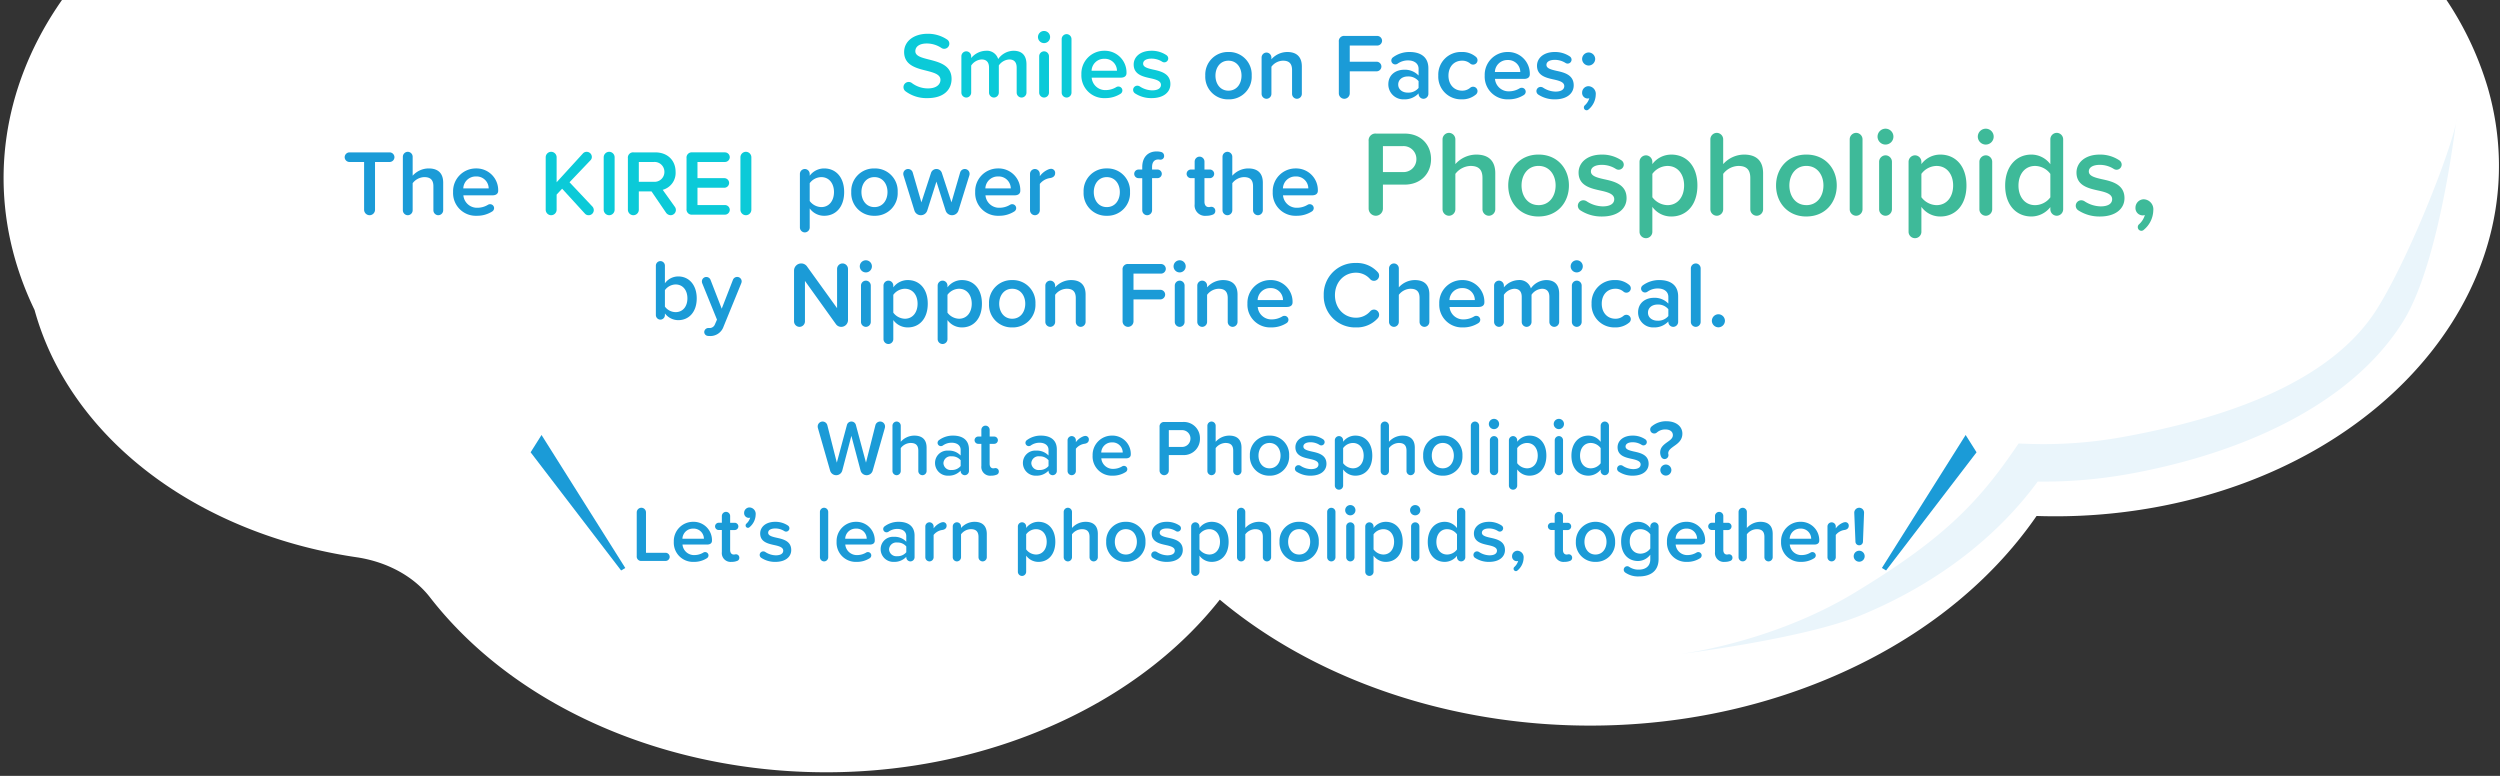
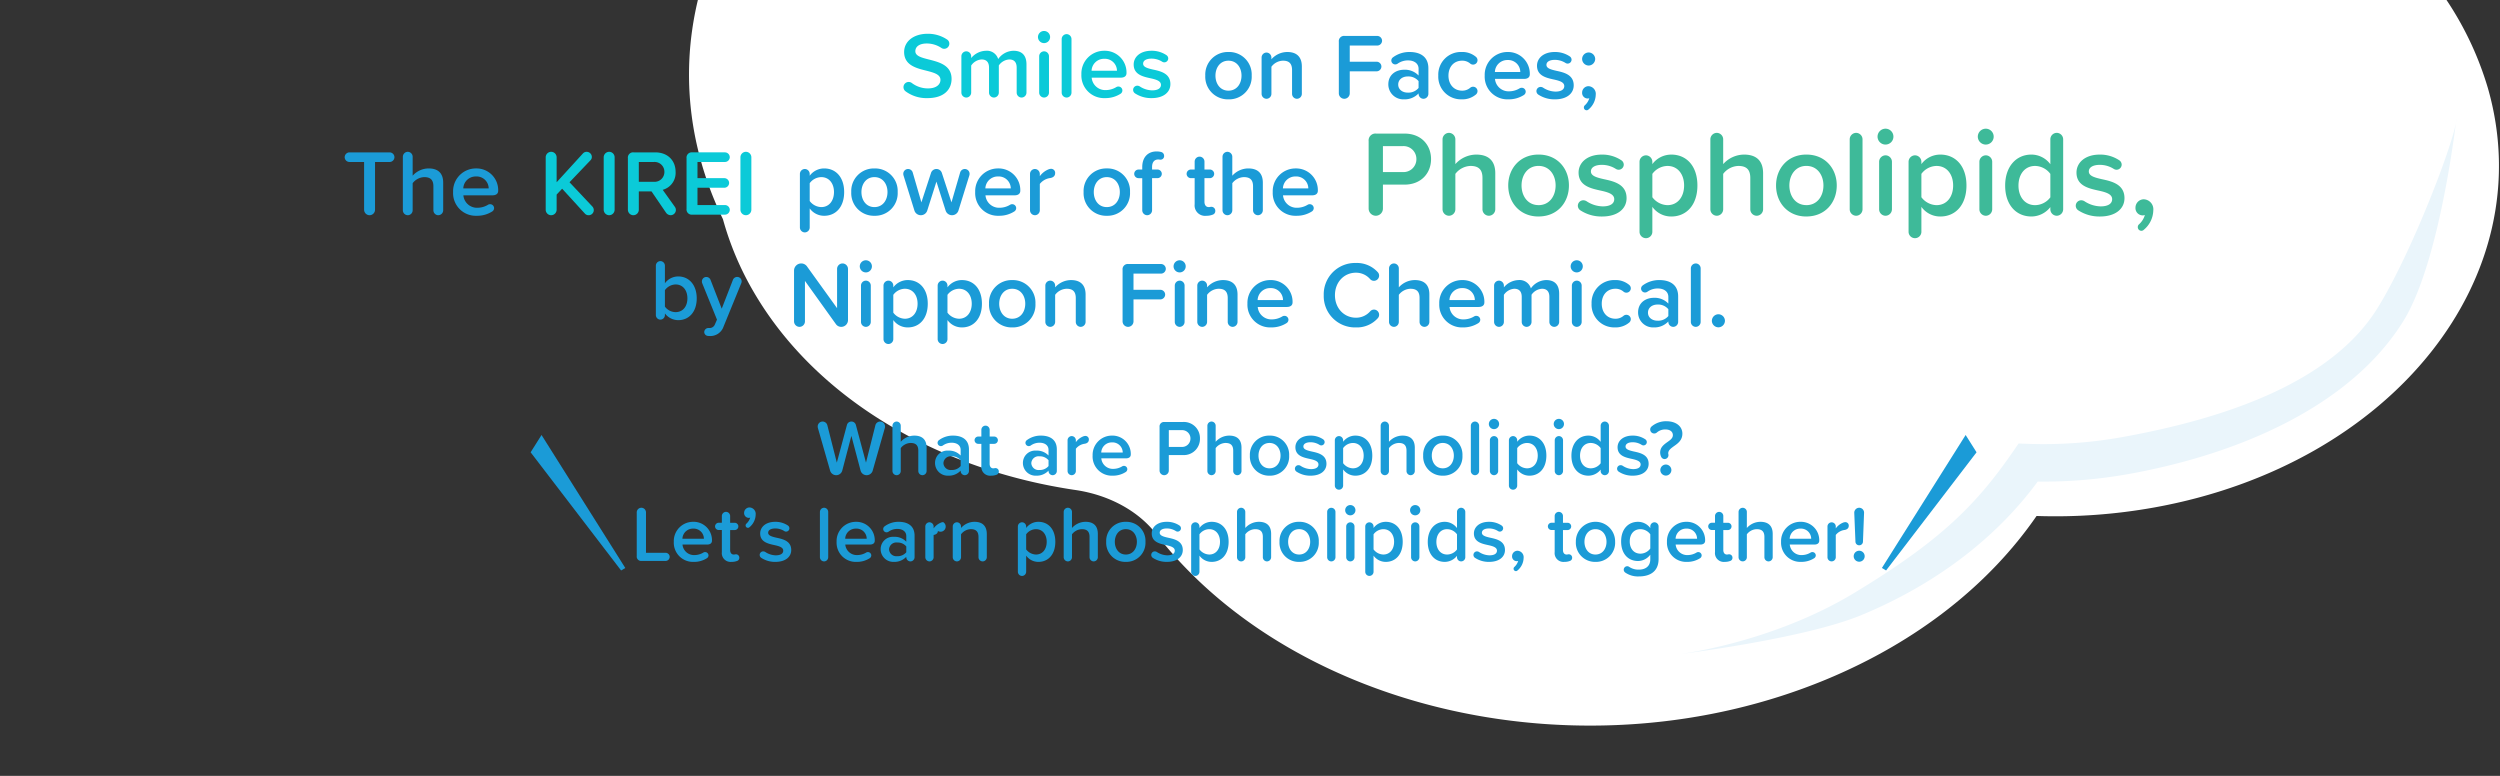
<svg xmlns="http://www.w3.org/2000/svg" width="696" height="216" viewBox="0 0 696 216">
  <rect x="0" y="0" width="696" height="216" fill="#333333" stroke="none" />
  <defs>
    <clipPath id="clip-top_cloud">
      <rect width="696" height="216" />
    </clipPath>
  </defs>
  <g id="top_cloud" clip-path="url(#clip-top_cloud)">
    <path id="パス_23499" data-name="パス 23499" d="M897.816-85.3h-.005c8.848-2.486,15.961-7.8,19.624-14.631,14.786-28.278,46.108-50.639,86.7-57.942a154.484,154.484,0,0,1,57.312.471,28.917,28.917,0,0,0,17.383-2.439,141.187,141.187,0,0,1,42.733-14.825c66.445-11.954,132.559,20.967,147.671,73.53a77.475,77.475,0,0,1,.392,41.959c-3.789,16.033.8,32.594,12.7,45.9a89.858,89.858,0,0,1,21.93,37.3c15.111,52.564-26.5,104.866-92.949,116.82a155.129,155.129,0,0,1-32.682,2.356c-12.988,18.83-32.929,34.923-58.768,45.6-66.448,27.451-147.776,9.124-186.394-40.668v.005c-4.919-6.327-12.968-10.725-22.18-12.134-38.043-5.545-72.217-25.118-89.706-55a84.729,84.729,0,0,1-8.669-20.443,97.971,97.971,0,0,1-4.22-10.117C788.6-6.7,828.207-65.8,897.816-85.3Z" transform="translate(-611.645 0.45)" fill="#fff" />
    <path id="パス_23500" data-name="パス 23500" d="M1078.885,181.71s25.718-3.012,49-17.1,33.564-23.942,44.116-39.239l1.619-2.347,2.85.1a123.248,123.248,0,0,0,25.924-1.87c28.7-5.165,58.234-15.163,71.121-35.883,9.616-15.461,21.385-46.421,21.974-52.4s-3.728,38.248-14.785,56.026c-14.442,23.221-44.865,36.839-76.464,42.526a133.7,133.7,0,0,1-25.3,2.094c-11.674,15.888-28.639,28.731-49.242,37.242C1113.471,177.493,1078.885,181.71,1078.885,181.71Z" transform="translate(-611.645 0.45)" fill="#eaf5fb" />
-     <path id="パス_23501" data-name="パス 23501" d="M698.769-47.29h-.006c8.077-2.27,14.57-7.118,17.913-13.355,13.5-25.813,42.087-46.224,79.139-52.89a141.025,141.025,0,0,1,52.314.431A26.4,26.4,0,0,0,864-115.335a128.894,128.894,0,0,1,39-13.532c60.651-10.912,121,19.138,134.794,67.118a70.7,70.7,0,0,1,.358,38.3c-3.459,14.635.727,29.752,11.595,41.9a82.014,82.014,0,0,1,20.02,34.049c13.793,47.98-24.192,95.721-84.843,106.633a141.633,141.633,0,0,1-29.833,2.151c-11.856,17.187-30.057,31.878-53.643,41.622-60.654,25.057-134.89,8.329-170.14-37.121h0c-4.491-5.776-11.838-9.789-20.247-11.075-34.726-5.063-65.919-22.928-81.884-50.205a77.354,77.354,0,0,1-7.912-18.66,89.355,89.355,0,0,1-3.852-9.235C599.074,24.459,635.23-29.491,698.769-47.29Z" transform="translate(-611.645 0.45)" fill="#fff" />
    <rect id="長方形_10074" data-name="長方形 10074" width="695.711" height="215.671" transform="translate(0 0.329)" fill="none" />
    <g id="グループ_30553" data-name="グループ 30553" transform="translate(13.375)">
      <path id="パス_33396" data-name="パス 33396" d="M7.436.312a6.284,6.284,0,0,0,6.474-6.6A6.278,6.278,0,0,0,7.436-12.87,6.286,6.286,0,0,0,.988-6.292,6.293,6.293,0,0,0,7.436.312Zm0-2.418c-2.314,0-3.614-1.95-3.614-4.186,0-2.21,1.3-4.16,3.614-4.16,2.34,0,3.64,1.95,3.64,4.16C11.076-4.056,9.776-2.106,7.436-2.106ZM23.816-12.87a5.942,5.942,0,0,0-4.42,2.028v-.494a1.387,1.387,0,0,0-1.378-1.378,1.382,1.382,0,0,0-1.352,1.378V-1.222A1.387,1.387,0,0,0,18.044.156,1.382,1.382,0,0,0,19.4-1.222v-7.54a4.134,4.134,0,0,1,3.224-1.69c1.534,0,2.522.65,2.522,2.6v6.63A1.382,1.382,0,0,0,26.494.156a1.387,1.387,0,0,0,1.378-1.378V-8.84C27.872-11.414,26.52-12.87,23.816-12.87ZM39.7.156A1.532,1.532,0,0,0,41.21-1.378v-6.11h7.462A1.359,1.359,0,0,0,50.024-8.84a1.354,1.354,0,0,0-1.352-1.326H41.21v-4.5h7.644a1.354,1.354,0,0,0,1.352-1.326,1.359,1.359,0,0,0-1.352-1.352H39.78a1.454,1.454,0,0,0-1.612,1.612V-1.378A1.537,1.537,0,0,0,39.7.156ZM57.876-12.87a7.619,7.619,0,0,0-4.628,1.482,1.117,1.117,0,0,0-.468.884,1.1,1.1,0,0,0,1.092,1.092,1.177,1.177,0,0,0,.624-.182,4.933,4.933,0,0,1,2.938-.936c1.742,0,2.938.884,2.938,2.34v1.872A5.191,5.191,0,0,0,56.316-7.93c-2.054,0-4.368,1.2-4.368,4.082A4.171,4.171,0,0,0,56.316.312a5.3,5.3,0,0,0,4.056-1.664v.13A1.382,1.382,0,0,0,61.724.156,1.387,1.387,0,0,0,63.1-1.222v-7.1C63.1-11.7,60.658-12.87,57.876-12.87ZM57.382-1.56C55.848-1.56,54.7-2.444,54.7-3.8c0-1.378,1.144-2.262,2.678-2.262a3.676,3.676,0,0,1,2.99,1.3v1.9A3.676,3.676,0,0,1,57.382-1.56Zm8.476-4.732a6.309,6.309,0,0,0,6.5,6.6A5.854,5.854,0,0,0,76.336-1.04a1.24,1.24,0,0,0,.442-.936A1.226,1.226,0,0,0,75.53-3.2a1.2,1.2,0,0,0-.78.286,3.353,3.353,0,0,1-2.262.806c-2.288,0-3.8-1.742-3.8-4.186s1.508-4.16,3.8-4.16a3.353,3.353,0,0,1,2.262.806,1.219,1.219,0,0,0,.806.286,1.221,1.221,0,0,0,1.222-1.222,1.24,1.24,0,0,0-.442-.936,5.854,5.854,0,0,0-3.978-1.352A6.3,6.3,0,0,0,65.858-6.292Zm12.922,0a6.313,6.313,0,0,0,6.578,6.6A7.765,7.765,0,0,0,89.7-.91a1.12,1.12,0,0,0,.494-.91A1.1,1.1,0,0,0,89.1-2.912a1.077,1.077,0,0,0-.6.156,5.658,5.658,0,0,1-2.86.832,3.8,3.8,0,0,1-4-3.458h8.086c1.04,0,1.612-.468,1.612-1.274A6.046,6.046,0,0,0,85.15-12.87,6.347,6.347,0,0,0,78.78-6.292Zm6.37-4.342a3.359,3.359,0,0,1,3.536,3.328H81.614A3.464,3.464,0,0,1,85.15-10.634ZM93.7-1.014A8.187,8.187,0,0,0,98.332.312c3.38,0,5.226-1.69,5.226-3.9,0-2.964-2.678-3.588-4.862-4.056-1.482-.338-2.73-.676-2.73-1.638,0-.884.91-1.4,2.34-1.4a5.516,5.516,0,0,1,2.964.858,1.157,1.157,0,0,0,.6.182,1.1,1.1,0,0,0,1.092-1.092,1.12,1.12,0,0,0-.494-.91A7.312,7.312,0,0,0,98.28-12.87c-3.172,0-4.94,1.768-4.94,3.822,0,2.808,2.574,3.38,4.732,3.848,1.534.338,2.86.728,2.86,1.82,0,.936-.832,1.534-2.47,1.534A6.506,6.506,0,0,1,95-2.964a1.351,1.351,0,0,0-.65-.182,1.165,1.165,0,0,0-1.17,1.17A1.172,1.172,0,0,0,93.7-1.014ZM107.718-9.1a1.86,1.86,0,0,0,1.82-1.82,1.842,1.842,0,0,0-1.82-1.82,1.842,1.842,0,0,0-1.82,1.82A1.86,1.86,0,0,0,107.718-9.1Zm-.052,12.246a5.532,5.532,0,0,0,2.028-4.134,2.129,2.129,0,0,0-2.028-2.366A1.792,1.792,0,0,0,105.9-1.56a1.552,1.552,0,0,0,1.56,1.638A1.7,1.7,0,0,0,107.9,0a4.284,4.284,0,0,1-1.274,2,.764.764,0,0,0-.234.572.761.761,0,0,0,.754.78A.726.726,0,0,0,107.666,3.146Z" transform="translate(321.187 27.347)" fill="#1b9bd7" />
      <path id="パス_33395" data-name="パス 33395" d="M1.664-1.586a9.785,9.785,0,0,0,6.11,1.9c4.68,0,6.708-2.47,6.708-5.356,0-3.77-3.406-4.654-6.266-5.382-2.054-.52-3.822-.962-3.822-2.314,0-1.3,1.144-2.158,3.2-2.158a7.367,7.367,0,0,1,4.03,1.222,1.357,1.357,0,0,0,.806.26,1.443,1.443,0,0,0,1.43-1.43,1.365,1.365,0,0,0-.65-1.17A9.512,9.512,0,0,0,7.852-17.6c-4.056,0-6.578,2.21-6.578,5.07,0,3.666,3.328,4.5,6.162,5.2,2.106.546,3.952,1.014,3.952,2.574,0,1.144-.988,2.366-3.484,2.366A7.416,7.416,0,0,1,3.406-3.9a1.439,1.439,0,0,0-.884-.286A1.448,1.448,0,0,0,1.092-2.73,1.453,1.453,0,0,0,1.664-1.586ZM31.72-12.87a5.326,5.326,0,0,0-4.264,2.314,3.272,3.272,0,0,0-3.432-2.314,5.51,5.51,0,0,0-4.082,2.028v-.494a1.387,1.387,0,0,0-1.378-1.378,1.382,1.382,0,0,0-1.352,1.378V-1.222A1.387,1.387,0,0,0,18.59.156a1.382,1.382,0,0,0,1.352-1.378v-7.54a3.8,3.8,0,0,1,2.886-1.69c1.482,0,2.08.91,2.08,2.262v6.968A1.382,1.382,0,0,0,26.26.156a1.387,1.387,0,0,0,1.378-1.378V-8.788a3.81,3.81,0,0,1,2.912-1.664c1.456,0,2.054.91,2.054,2.262v6.968A1.382,1.382,0,0,0,33.956.156a1.387,1.387,0,0,0,1.378-1.378V-9.074C35.334-11.622,34.034-12.87,31.72-12.87ZM40.222-15a1.687,1.687,0,0,0,1.69-1.69,1.687,1.687,0,0,0-1.69-1.69,1.7,1.7,0,0,0-1.69,1.69A1.7,1.7,0,0,0,40.222-15Zm0,15.158A1.387,1.387,0,0,0,41.6-1.222V-11.336a1.382,1.382,0,0,0-1.352-1.378,1.387,1.387,0,0,0-1.378,1.378V-1.222A1.382,1.382,0,0,0,40.222.156Zm6.292,0a1.382,1.382,0,0,0,1.352-1.378v-14.9A1.382,1.382,0,0,0,46.514-17.5a1.387,1.387,0,0,0-1.378,1.378v14.9A1.387,1.387,0,0,0,46.514.156Zm4.108-6.448A6.313,6.313,0,0,0,57.2.312,7.765,7.765,0,0,0,61.542-.91a1.12,1.12,0,0,0,.494-.91,1.1,1.1,0,0,0-1.092-1.092,1.077,1.077,0,0,0-.6.156,5.658,5.658,0,0,1-2.86.832,3.8,3.8,0,0,1-4-3.458h8.086c1.04,0,1.612-.468,1.612-1.274a6.046,6.046,0,0,0-6.188-6.214A6.347,6.347,0,0,0,50.622-6.292Zm6.37-4.342a3.359,3.359,0,0,1,3.536,3.328H53.456A3.464,3.464,0,0,1,56.992-10.634Zm8.554,9.62A8.187,8.187,0,0,0,70.174.312c3.38,0,5.226-1.69,5.226-3.9,0-2.964-2.678-3.588-4.862-4.056-1.482-.338-2.73-.676-2.73-1.638,0-.884.91-1.4,2.34-1.4a5.516,5.516,0,0,1,2.964.858,1.157,1.157,0,0,0,.6.182A1.1,1.1,0,0,0,74.8-10.738a1.12,1.12,0,0,0-.494-.91,7.312,7.312,0,0,0-4.186-1.222c-3.172,0-4.94,1.768-4.94,3.822,0,2.808,2.574,3.38,4.732,3.848,1.534.338,2.86.728,2.86,1.82,0,.936-.832,1.534-2.47,1.534a6.506,6.506,0,0,1-3.458-1.118,1.351,1.351,0,0,0-.65-.182,1.165,1.165,0,0,0-1.17,1.17A1.172,1.172,0,0,0,65.546-1.014Z" transform="translate(237.062 27.003)" fill="#0bcad8" />
    </g>
    <rect id="長方形_14540" data-name="長方形 14540" width="557.034" height="130.175" transform="translate(126.859)" fill="none" />
    <g id="グループ_30554" data-name="グループ 30554" transform="translate(19.923 -2.78)">
      <path id="パス_33399" data-name="パス 33399" d="M7.514.156A1.532,1.532,0,0,0,9.022-1.378V-14.664h4.056A1.354,1.354,0,0,0,14.43-15.99a1.359,1.359,0,0,0-1.352-1.352H1.924A1.359,1.359,0,0,0,.572-15.99a1.354,1.354,0,0,0,1.352,1.326H5.98V-1.378A1.537,1.537,0,0,0,7.514.156Zm19.11,0A1.387,1.387,0,0,0,28-1.222v-7.67c0-2.574-1.352-3.978-4.056-3.978A6,6,0,0,0,19.5-10.842V-16.12A1.382,1.382,0,0,0,18.148-17.5,1.387,1.387,0,0,0,16.77-16.12v14.9A1.387,1.387,0,0,0,18.148.156,1.382,1.382,0,0,0,19.5-1.222v-7.54a4.219,4.219,0,0,1,3.224-1.69c1.534,0,2.548.6,2.548,2.548v6.682A1.382,1.382,0,0,0,26.624.156Zm4.134-6.448a6.313,6.313,0,0,0,6.578,6.6A7.765,7.765,0,0,0,41.678-.91a1.12,1.12,0,0,0,.494-.91A1.1,1.1,0,0,0,41.08-2.912a1.077,1.077,0,0,0-.6.156,5.658,5.658,0,0,1-2.86.832,3.8,3.8,0,0,1-4-3.458H41.7c1.04,0,1.612-.468,1.612-1.274a6.046,6.046,0,0,0-6.188-6.214A6.347,6.347,0,0,0,30.758-6.292Zm6.37-4.342a3.359,3.359,0,0,1,3.536,3.328H33.592A3.464,3.464,0,0,1,37.128-10.634Z" transform="translate(75.462 62.542)" fill="#1b9bd7" />
      <path id="パス_33398" data-name="パス 33398" d="M14.846-2.262l-6.37-6.76,5.824-6.11a1.275,1.275,0,0,0,.39-.962,1.437,1.437,0,0,0-1.43-1.4,1.387,1.387,0,0,0-1.066.468L4.888-9.022v-6.942A1.537,1.537,0,0,0,3.354-17.5a1.532,1.532,0,0,0-1.508,1.534V-1.378A1.532,1.532,0,0,0,3.354.156,1.537,1.537,0,0,0,4.888-1.378V-5.59L6.422-7.228,12.766-.286a1.36,1.36,0,0,0,1.066.442,1.426,1.426,0,0,0,1.4-1.456A1.505,1.505,0,0,0,14.846-2.262ZM19.526.156a1.532,1.532,0,0,0,1.508-1.534V-15.964A1.532,1.532,0,0,0,19.526-17.5a1.537,1.537,0,0,0-1.534,1.534V-1.378A1.537,1.537,0,0,0,19.526.156ZM37.8-2.184l-3.38-4.732a4.869,4.869,0,0,0,3.588-4.992c0-3.2-2.236-5.434-5.668-5.434H26.338a1.454,1.454,0,0,0-1.612,1.612V-1.378A1.537,1.537,0,0,0,26.26.156a1.532,1.532,0,0,0,1.508-1.534v-5.1H31.3l4.082,5.98a1.626,1.626,0,0,0,1.274.65,1.468,1.468,0,0,0,1.43-1.378A1.51,1.51,0,0,0,37.8-2.184ZM27.768-14.664h4.16a2.734,2.734,0,0,1,2.964,2.756,2.734,2.734,0,0,1-2.964,2.756h-4.16ZM42.666,0H51.74a1.359,1.359,0,0,0,1.352-1.352A1.354,1.354,0,0,0,51.74-2.678H44.1v-4.81h7.462A1.359,1.359,0,0,0,52.91-8.84a1.354,1.354,0,0,0-1.352-1.326H44.1v-4.5H51.74a1.354,1.354,0,0,0,1.352-1.326,1.359,1.359,0,0,0-1.352-1.352H42.666a1.454,1.454,0,0,0-1.612,1.612V-1.612A1.454,1.454,0,0,0,42.666,0ZM57.59.156A1.532,1.532,0,0,0,59.1-1.378V-15.964A1.532,1.532,0,0,0,57.59-17.5a1.537,1.537,0,0,0-1.534,1.534V-1.378A1.537,1.537,0,0,0,57.59.156Z" transform="translate(130.155 62.542)" fill="#0bcad8" />
      <path id="パス_33397" data-name="パス 33397" d="M8.528-12.87A5.011,5.011,0,0,0,4.5-10.842v-.494a1.382,1.382,0,0,0-1.352-1.378,1.387,1.387,0,0,0-1.378,1.378v14.9A1.387,1.387,0,0,0,3.146,4.94,1.382,1.382,0,0,0,4.5,3.562v-5.3A4.931,4.931,0,0,0,8.528.312c3.25,0,5.564-2.47,5.564-6.6S11.778-12.87,8.528-12.87ZM7.722-2.106A4.149,4.149,0,0,1,4.5-3.8V-8.762a4.075,4.075,0,0,1,3.224-1.69c2.158,0,3.536,1.742,3.536,4.16C11.258-3.848,9.88-2.106,7.722-2.106ZM22.516.312a6.284,6.284,0,0,0,6.474-6.6,6.278,6.278,0,0,0-6.474-6.578,6.286,6.286,0,0,0-6.448,6.578A6.293,6.293,0,0,0,22.516.312Zm0-2.418c-2.314,0-3.614-1.95-3.614-4.186,0-2.21,1.3-4.16,3.614-4.16,2.34,0,3.64,1.95,3.64,4.16C26.156-4.056,24.856-2.106,22.516-2.106ZM44.122.156A1.872,1.872,0,0,0,45.916-1.17l3.042-9.8a1.769,1.769,0,0,0,.052-.39,1.337,1.337,0,0,0-1.326-1.352,1.349,1.349,0,0,0-1.3.962l-2.418,8.32-2.678-8.19a1.569,1.569,0,0,0-1.508-1.092,1.569,1.569,0,0,0-1.508,1.092l-2.678,8.19-2.418-8.32a1.349,1.349,0,0,0-1.3-.962,1.337,1.337,0,0,0-1.326,1.352,1.769,1.769,0,0,0,.052.39l3.042,9.8A1.872,1.872,0,0,0,35.438.156,1.872,1.872,0,0,0,37.232-1.17L39.78-9.2,42.328-1.17A1.872,1.872,0,0,0,44.122.156ZM50.57-6.292a6.313,6.313,0,0,0,6.578,6.6A7.765,7.765,0,0,0,61.49-.91a1.12,1.12,0,0,0,.494-.91,1.1,1.1,0,0,0-1.092-1.092,1.077,1.077,0,0,0-.6.156,5.658,5.658,0,0,1-2.86.832,3.8,3.8,0,0,1-4-3.458h8.086c1.04,0,1.612-.468,1.612-1.274A6.046,6.046,0,0,0,56.94-12.87,6.347,6.347,0,0,0,50.57-6.292Zm6.37-4.342a3.359,3.359,0,0,1,3.536,3.328H53.4A3.464,3.464,0,0,1,56.94-10.634Zm14.768-2.132a2.16,2.16,0,0,0-.728.156,5.6,5.6,0,0,0-2.418,1.9v-.624a1.387,1.387,0,0,0-1.378-1.378,1.382,1.382,0,0,0-1.352,1.378V-1.222A1.387,1.387,0,0,0,67.21.156a1.382,1.382,0,0,0,1.352-1.378V-8.554a4.428,4.428,0,0,1,2.86-1.638c.936-.13,1.4-.676,1.4-1.3A1.121,1.121,0,0,0,71.708-12.766ZM87.2.312a6.284,6.284,0,0,0,6.474-6.6A6.278,6.278,0,0,0,87.2-12.87a6.286,6.286,0,0,0-6.448,6.578A6.293,6.293,0,0,0,87.2.312Zm0-2.418c-2.314,0-3.614-1.95-3.614-4.186,0-2.21,1.3-4.16,3.614-4.16,2.34,0,3.64,1.95,3.64,4.16C90.844-4.056,89.544-2.106,87.2-2.106Zm14.352-13.26c.13,0,.364.052.546.052a.99.99,0,0,0,1.066-1.092,1.085,1.085,0,0,0-.832-1.04,5.031,5.031,0,0,0-1.274-.156c-2.314,0-3.978,1.534-3.978,4.342v.7h-1.04a1.21,1.21,0,0,0-1.2,1.2,1.21,1.21,0,0,0,1.2,1.2h1.04v8.944A1.387,1.387,0,0,0,98.462.156a1.382,1.382,0,0,0,1.352-1.378v-8.944h1.508a1.21,1.21,0,0,0,1.2-1.2,1.21,1.21,0,0,0-1.2-1.2H99.814v-.7C99.814-14.664,100.49-15.366,101.556-15.366ZM116.272-2.184c-.208,0-.364.078-.676.078-.78,0-1.2-.624-1.2-1.482v-6.578h1.508a1.21,1.21,0,0,0,1.2-1.2,1.21,1.21,0,0,0-1.2-1.2H114.4v-2.21a1.382,1.382,0,0,0-1.352-1.378,1.387,1.387,0,0,0-1.378,1.378v2.21h-1.04a1.21,1.21,0,0,0-1.2,1.2,1.21,1.21,0,0,0,1.2,1.2h1.04v7.254A2.9,2.9,0,0,0,114.894.312,4.732,4.732,0,0,0,116.688,0a1.048,1.048,0,0,0,.728-1.04A1.092,1.092,0,0,0,116.272-2.184Zm13,2.34a1.387,1.387,0,0,0,1.378-1.378v-7.67c0-2.574-1.352-3.978-4.056-3.978a6,6,0,0,0-4.446,2.028V-16.12A1.382,1.382,0,0,0,120.8-17.5a1.387,1.387,0,0,0-1.378,1.378v14.9A1.387,1.387,0,0,0,120.8.156a1.382,1.382,0,0,0,1.352-1.378v-7.54a4.219,4.219,0,0,1,3.224-1.69c1.534,0,2.548.6,2.548,2.548v6.682A1.382,1.382,0,0,0,129.272.156Zm4.134-6.448a6.313,6.313,0,0,0,6.578,6.6A7.765,7.765,0,0,0,144.326-.91a1.12,1.12,0,0,0,.494-.91,1.1,1.1,0,0,0-1.092-1.092,1.077,1.077,0,0,0-.6.156,5.658,5.658,0,0,1-2.86.832,3.8,3.8,0,0,1-4-3.458h8.086c1.04,0,1.612-.468,1.612-1.274a6.046,6.046,0,0,0-6.188-6.214A6.347,6.347,0,0,0,133.406-6.292Zm6.37-4.342a3.359,3.359,0,0,1,3.536,3.328H136.24A3.464,3.464,0,0,1,139.776-10.634Z" transform="translate(201 62.542)" fill="#1b9bd7" />
      <path id="パス_33400" data-name="パス 33400" d="M4.42.2A2,2,0,0,0,6.392-1.8V-8.466h5.984c4.726,0,7.412-3.264,7.412-7.106s-2.652-7.106-7.412-7.106H4.522A1.9,1.9,0,0,0,2.414-20.57V-1.8A2.01,2.01,0,0,0,4.42.2ZM15.708-15.572a3.575,3.575,0,0,1-3.876,3.6H6.392v-7.208h5.44A3.575,3.575,0,0,1,15.708-15.572ZM35.87.2a1.814,1.814,0,0,0,1.8-1.8v-10.03c0-3.366-1.768-5.2-5.3-5.2a7.849,7.849,0,0,0-5.814,2.652v-6.9a1.807,1.807,0,0,0-1.768-1.8,1.814,1.814,0,0,0-1.8,1.8V-1.6a1.814,1.814,0,0,0,1.8,1.8,1.807,1.807,0,0,0,1.768-1.8v-9.86a5.518,5.518,0,0,1,4.216-2.21c2.006,0,3.332.782,3.332,3.332V-1.6A1.807,1.807,0,0,0,35.87.2Zm13.838.2c5.27,0,8.466-3.91,8.466-8.636,0-4.692-3.2-8.6-8.466-8.6-5.2,0-8.432,3.91-8.432,8.6C41.276-3.5,44.506.408,49.708.408Zm0-3.162c-3.026,0-4.726-2.55-4.726-5.474,0-2.89,1.7-5.44,4.726-5.44,3.06,0,4.76,2.55,4.76,5.44C54.468-5.3,52.768-2.754,49.708-2.754ZM61.336-1.326A10.706,10.706,0,0,0,67.388.408c4.42,0,6.834-2.21,6.834-5.1,0-3.876-3.5-4.692-6.358-5.3-1.938-.442-3.57-.884-3.57-2.142,0-1.156,1.19-1.836,3.06-1.836a7.214,7.214,0,0,1,3.876,1.122,1.513,1.513,0,0,0,.782.238,1.437,1.437,0,0,0,1.428-1.428,1.464,1.464,0,0,0-.646-1.19,9.562,9.562,0,0,0-5.474-1.6c-4.148,0-6.46,2.312-6.46,5,0,3.672,3.366,4.42,6.188,5.032,2.006.442,3.74.952,3.74,2.38,0,1.224-1.088,2.006-3.23,2.006a8.507,8.507,0,0,1-4.522-1.462,1.767,1.767,0,0,0-.85-.238,1.524,1.524,0,0,0-1.53,1.53A1.532,1.532,0,0,0,61.336-1.326Zm25.33-15.5a6.553,6.553,0,0,0-5.27,2.652v-.646a1.807,1.807,0,0,0-1.768-1.8,1.814,1.814,0,0,0-1.8,1.8V4.658a1.785,1.785,0,1,0,3.57,0V-2.278A6.448,6.448,0,0,0,86.666.408c4.25,0,7.276-3.23,7.276-8.636S90.916-16.83,86.666-16.83ZM85.612-2.754A5.426,5.426,0,0,1,81.4-4.964v-6.494a5.329,5.329,0,0,1,4.216-2.21c2.822,0,4.624,2.278,4.624,5.44C90.236-5.032,88.434-2.754,85.612-2.754ZM110.432.2a1.814,1.814,0,0,0,1.8-1.8v-10.03c0-3.366-1.768-5.2-5.3-5.2a7.849,7.849,0,0,0-5.814,2.652v-6.9a1.807,1.807,0,0,0-1.768-1.8,1.814,1.814,0,0,0-1.8,1.8V-1.6a1.814,1.814,0,0,0,1.8,1.8,1.807,1.807,0,0,0,1.768-1.8v-9.86a5.518,5.518,0,0,1,4.216-2.21c2.006,0,3.332.782,3.332,3.332V-1.6A1.807,1.807,0,0,0,110.432.2Zm13.838.2c5.27,0,8.466-3.91,8.466-8.636,0-4.692-3.2-8.6-8.466-8.6-5.2,0-8.432,3.91-8.432,8.6C115.838-3.5,119.068.408,124.27.408Zm0-3.162c-3.026,0-4.726-2.55-4.726-5.474,0-2.89,1.7-5.44,4.726-5.44,3.06,0,4.76,2.55,4.76,5.44C129.03-5.3,127.33-2.754,124.27-2.754ZM138.142.2a1.807,1.807,0,0,0,1.768-1.8V-21.08a1.807,1.807,0,0,0-1.768-1.8,1.814,1.814,0,0,0-1.8,1.8V-1.6A1.814,1.814,0,0,0,138.142.2Zm8.16-19.822a2.206,2.206,0,0,0,2.21-2.21,2.206,2.206,0,0,0-2.21-2.21,2.228,2.228,0,0,0-2.21,2.21A2.228,2.228,0,0,0,146.3-19.618ZM146.3.2a1.814,1.814,0,0,0,1.8-1.8V-14.824a1.807,1.807,0,0,0-1.768-1.8,1.814,1.814,0,0,0-1.8,1.8V-1.6A1.807,1.807,0,0,0,146.3.2ZM161.568-16.83a6.553,6.553,0,0,0-5.27,2.652v-.646a1.807,1.807,0,0,0-1.768-1.8,1.814,1.814,0,0,0-1.8,1.8V4.658a1.785,1.785,0,1,0,3.57,0V-2.278a6.448,6.448,0,0,0,5.27,2.686c4.25,0,7.276-3.23,7.276-8.636S165.818-16.83,161.568-16.83ZM160.514-2.754a5.426,5.426,0,0,1-4.216-2.21v-6.494a5.329,5.329,0,0,1,4.216-2.21c2.822,0,4.624,2.278,4.624,5.44C165.138-5.032,163.336-2.754,160.514-2.754Zm13.7-16.864a2.206,2.206,0,0,0,2.21-2.21,2.206,2.206,0,0,0-2.21-2.21,2.228,2.228,0,0,0-2.21,2.21A2.228,2.228,0,0,0,174.216-19.618Zm0,19.822a1.814,1.814,0,0,0,1.8-1.8V-14.824a1.807,1.807,0,0,0-1.768-1.8,1.814,1.814,0,0,0-1.8,1.8V-1.6A1.807,1.807,0,0,0,174.216.2ZM193.97-22.882a1.807,1.807,0,0,0-1.768,1.8v6.936a6.588,6.588,0,0,0-5.27-2.686c-4.25,0-7.31,3.332-7.31,8.636,0,5.406,3.094,8.6,7.31,8.6A6.718,6.718,0,0,0,192.2-2.21V-1.6A1.807,1.807,0,0,0,193.97.2a1.814,1.814,0,0,0,1.8-1.8V-21.08A1.814,1.814,0,0,0,193.97-22.882ZM187.952-2.754c-2.822,0-4.624-2.278-4.624-5.44,0-3.2,1.8-5.474,4.624-5.474a5.4,5.4,0,0,1,4.25,2.21V-4.93A5.366,5.366,0,0,1,187.952-2.754Zm12,1.428A10.706,10.706,0,0,0,206.006.408c4.42,0,6.834-2.21,6.834-5.1,0-3.876-3.5-4.692-6.358-5.3-1.938-.442-3.57-.884-3.57-2.142,0-1.156,1.19-1.836,3.06-1.836a7.214,7.214,0,0,1,3.876,1.122,1.513,1.513,0,0,0,.782.238,1.437,1.437,0,0,0,1.428-1.428,1.464,1.464,0,0,0-.646-1.19,9.562,9.562,0,0,0-5.474-1.6c-4.148,0-6.46,2.312-6.46,5,0,3.672,3.366,4.42,6.188,5.032,2.006.442,3.74.952,3.74,2.38,0,1.224-1.088,2.006-3.23,2.006a8.507,8.507,0,0,1-4.522-1.462,1.767,1.767,0,0,0-.85-.238,1.524,1.524,0,0,0-1.53,1.53A1.532,1.532,0,0,0,199.954-1.326Zm18.258,5.44a7.234,7.234,0,0,0,2.652-5.406,2.784,2.784,0,0,0-2.652-3.094A2.344,2.344,0,0,0,215.9-2.04,2.03,2.03,0,0,0,217.94.1a2.22,2.22,0,0,0,.578-.1,5.6,5.6,0,0,1-1.666,2.618,1,1,0,0,0-.306.748,1,1,0,0,0,.986,1.02A.949.949,0,0,0,218.212,4.114Z" transform="translate(358.693 62.647)" fill="#3eba99" />
    </g>
    <path id="パス_33385" data-name="パス 33385" d="M0,0H557.034V130.175H0Z" transform="translate(69.483)" fill="none" />
    <g id="グループ_30551" data-name="グループ 30551" transform="translate(180.96 69.842)">
      <path id="パス_33402" data-name="パス 33402" d="M7.872-11.88a4.584,4.584,0,0,0-3.72,1.9v-4.9A1.276,1.276,0,0,0,2.9-16.152,1.28,1.28,0,0,0,1.632-14.88V-1.128A1.28,1.28,0,0,0,2.9.144,1.276,1.276,0,0,0,4.152-1.128v-.456A4.66,4.66,0,0,0,7.872.288c2.952,0,5.136-2.256,5.136-6.072C13.008-9.528,10.848-11.88,7.872-11.88ZM7.128-1.944A3.741,3.741,0,0,1,4.152-3.48V-8.064A3.783,3.783,0,0,1,7.128-9.648c2.016,0,3.288,1.608,3.288,3.864S9.144-1.944,7.128-1.944ZM15.1,3.576a1.1,1.1,0,0,0,1.032,1.1,2.073,2.073,0,0,0,.36.024,3.881,3.881,0,0,0,3.984-2.616l4.944-12.1a1.552,1.552,0,0,0,.1-.48,1.239,1.239,0,0,0-1.248-1.248,1.265,1.265,0,0,0-1.176.792L19.968-2.9l-3.12-8.04a1.265,1.265,0,0,0-1.176-.792,1.234,1.234,0,0,0-1.224,1.248,1.4,1.4,0,0,0,.072.456L18.648.144l-.576,1.32a1.57,1.57,0,0,1-1.656,1.008H16.3A1.17,1.17,0,0,0,15.1,3.576Z" transform="translate(0 19)" fill="#1b9bd7" />
      <path id="パス_33401" data-name="パス 33401" d="M15,.156a1.881,1.881,0,0,0,1.872-1.872V-15.964A1.537,1.537,0,0,0,15.34-17.5a1.532,1.532,0,0,0-1.508,1.534v10.92L5.46-16.666A1.96,1.96,0,0,0,3.848-17.5a2,2,0,0,0-2,2V-1.378A1.537,1.537,0,0,0,3.38.156,1.532,1.532,0,0,0,4.888-1.378V-12.636L13.494-.624A1.792,1.792,0,0,0,15,.156ZM21.84-15a1.687,1.687,0,0,0,1.69-1.69,1.687,1.687,0,0,0-1.69-1.69,1.7,1.7,0,0,0-1.69,1.69A1.7,1.7,0,0,0,21.84-15Zm0,15.158a1.387,1.387,0,0,0,1.378-1.378V-11.336a1.382,1.382,0,0,0-1.352-1.378,1.387,1.387,0,0,0-1.378,1.378V-1.222A1.382,1.382,0,0,0,21.84.156ZM33.514-12.87a5.011,5.011,0,0,0-4.03,2.028v-.494a1.382,1.382,0,0,0-1.352-1.378,1.387,1.387,0,0,0-1.378,1.378v14.9a1.365,1.365,0,1,0,2.73,0v-5.3A4.931,4.931,0,0,0,33.514.312c3.25,0,5.564-2.47,5.564-6.6S36.764-12.87,33.514-12.87ZM32.708-2.106A4.149,4.149,0,0,1,29.484-3.8V-8.762a4.075,4.075,0,0,1,3.224-1.69c2.158,0,3.536,1.742,3.536,4.16C36.244-3.848,34.866-2.106,32.708-2.106ZM48.594-12.87a5.011,5.011,0,0,0-4.03,2.028v-.494a1.382,1.382,0,0,0-1.352-1.378,1.387,1.387,0,0,0-1.378,1.378v14.9a1.365,1.365,0,1,0,2.73,0v-5.3A4.931,4.931,0,0,0,48.594.312c3.25,0,5.564-2.47,5.564-6.6S51.844-12.87,48.594-12.87ZM47.788-2.106A4.149,4.149,0,0,1,44.564-3.8V-8.762a4.075,4.075,0,0,1,3.224-1.69c2.158,0,3.536,1.742,3.536,4.16C51.324-3.848,49.946-2.106,47.788-2.106ZM62.582.312a6.284,6.284,0,0,0,6.474-6.6,6.278,6.278,0,0,0-6.474-6.578,6.286,6.286,0,0,0-6.448,6.578A6.293,6.293,0,0,0,62.582.312Zm0-2.418c-2.314,0-3.614-1.95-3.614-4.186,0-2.21,1.3-4.16,3.614-4.16,2.34,0,3.64,1.95,3.64,4.16C66.222-4.056,64.922-2.106,62.582-2.106ZM78.962-12.87a5.942,5.942,0,0,0-4.42,2.028v-.494a1.387,1.387,0,0,0-1.378-1.378,1.382,1.382,0,0,0-1.352,1.378V-1.222A1.387,1.387,0,0,0,73.19.156a1.382,1.382,0,0,0,1.352-1.378v-7.54a4.134,4.134,0,0,1,3.224-1.69c1.534,0,2.522.65,2.522,2.6v6.63A1.382,1.382,0,0,0,81.64.156a1.387,1.387,0,0,0,1.378-1.378V-8.84C83.018-11.414,81.666-12.87,78.962-12.87ZM94.848.156a1.532,1.532,0,0,0,1.508-1.534v-6.11h7.462A1.359,1.359,0,0,0,105.17-8.84a1.354,1.354,0,0,0-1.352-1.326H96.356v-4.5H104a1.354,1.354,0,0,0,1.352-1.326A1.359,1.359,0,0,0,104-17.342H94.926a1.454,1.454,0,0,0-1.612,1.612V-1.378A1.537,1.537,0,0,0,94.848.156ZM109.2-15a1.687,1.687,0,0,0,1.69-1.69,1.687,1.687,0,0,0-1.69-1.69,1.7,1.7,0,0,0-1.69,1.69A1.7,1.7,0,0,0,109.2-15Zm0,15.158a1.387,1.387,0,0,0,1.378-1.378V-11.336a1.382,1.382,0,0,0-1.352-1.378,1.387,1.387,0,0,0-1.378,1.378V-1.222A1.382,1.382,0,0,0,109.2.156ZM121.264-12.87a5.942,5.942,0,0,0-4.42,2.028v-.494a1.387,1.387,0,0,0-1.378-1.378,1.382,1.382,0,0,0-1.352,1.378V-1.222A1.387,1.387,0,0,0,115.492.156a1.382,1.382,0,0,0,1.352-1.378v-7.54a4.134,4.134,0,0,1,3.224-1.69c1.534,0,2.522.65,2.522,2.6v6.63A1.382,1.382,0,0,0,123.942.156a1.387,1.387,0,0,0,1.378-1.378V-8.84C125.32-11.414,123.968-12.87,121.264-12.87Zm6.812,6.578a6.313,6.313,0,0,0,6.578,6.6A7.765,7.765,0,0,0,139-.91a1.12,1.12,0,0,0,.494-.91A1.1,1.1,0,0,0,138.4-2.912a1.077,1.077,0,0,0-.6.156,5.658,5.658,0,0,1-2.86.832,3.8,3.8,0,0,1-4-3.458h8.086c1.04,0,1.612-.468,1.612-1.274a6.046,6.046,0,0,0-6.188-6.214A6.347,6.347,0,0,0,128.076-6.292Zm6.37-4.342a3.359,3.359,0,0,1,3.536,3.328H130.91A3.464,3.464,0,0,1,134.446-10.634ZM158.288.312a7.794,7.794,0,0,0,6.084-2.574,1.38,1.38,0,0,0,.364-.962,1.443,1.443,0,0,0-1.43-1.43,1.431,1.431,0,0,0-1.066.494,5.184,5.184,0,0,1-3.952,1.768c-3.3,0-5.85-2.626-5.85-6.266s2.548-6.266,5.85-6.266a5.176,5.176,0,0,1,3.926,1.768,1.4,1.4,0,0,0,1.092.494,1.443,1.443,0,0,0,1.43-1.43,1.38,1.38,0,0,0-.364-.962,7.834,7.834,0,0,0-6.084-2.574,8.717,8.717,0,0,0-8.97,8.97A8.717,8.717,0,0,0,158.288.312ZM177.346.156a1.387,1.387,0,0,0,1.378-1.378v-7.67c0-2.574-1.352-3.978-4.056-3.978a6,6,0,0,0-4.446,2.028V-16.12A1.382,1.382,0,0,0,168.87-17.5a1.387,1.387,0,0,0-1.378,1.378v14.9A1.387,1.387,0,0,0,168.87.156a1.382,1.382,0,0,0,1.352-1.378v-7.54a4.219,4.219,0,0,1,3.224-1.69c1.534,0,2.548.6,2.548,2.548v6.682A1.382,1.382,0,0,0,177.346.156Zm4.134-6.448a6.313,6.313,0,0,0,6.578,6.6A7.765,7.765,0,0,0,192.4-.91a1.12,1.12,0,0,0,.494-.91A1.1,1.1,0,0,0,191.8-2.912a1.077,1.077,0,0,0-.6.156,5.658,5.658,0,0,1-2.86.832,3.8,3.8,0,0,1-4-3.458h8.086c1.04,0,1.612-.468,1.612-1.274a6.046,6.046,0,0,0-6.188-6.214A6.347,6.347,0,0,0,181.48-6.292Zm6.37-4.342a3.359,3.359,0,0,1,3.536,3.328h-7.072A3.464,3.464,0,0,1,187.85-10.634Zm23.4-2.236a5.326,5.326,0,0,0-4.264,2.314,3.272,3.272,0,0,0-3.432-2.314,5.51,5.51,0,0,0-4.082,2.028v-.494a1.387,1.387,0,0,0-1.378-1.378,1.382,1.382,0,0,0-1.352,1.378V-1.222A1.387,1.387,0,0,0,198.12.156a1.382,1.382,0,0,0,1.352-1.378v-7.54a3.8,3.8,0,0,1,2.886-1.69c1.482,0,2.08.91,2.08,2.262v6.968A1.382,1.382,0,0,0,205.79.156a1.387,1.387,0,0,0,1.378-1.378V-8.788a3.81,3.81,0,0,1,2.912-1.664c1.456,0,2.054.91,2.054,2.262v6.968A1.382,1.382,0,0,0,213.486.156a1.387,1.387,0,0,0,1.378-1.378V-9.074C214.864-11.622,213.564-12.87,211.25-12.87Zm8.5-2.132a1.687,1.687,0,0,0,1.69-1.69,1.687,1.687,0,0,0-1.69-1.69,1.7,1.7,0,0,0-1.69,1.69A1.7,1.7,0,0,0,219.752-15Zm0,15.158a1.387,1.387,0,0,0,1.378-1.378V-11.336a1.382,1.382,0,0,0-1.352-1.378,1.387,1.387,0,0,0-1.378,1.378V-1.222A1.382,1.382,0,0,0,219.752.156Zm4.134-6.448a6.309,6.309,0,0,0,6.5,6.6,5.854,5.854,0,0,0,3.978-1.352,1.24,1.24,0,0,0,.442-.936A1.226,1.226,0,0,0,233.558-3.2a1.2,1.2,0,0,0-.78.286,3.353,3.353,0,0,1-2.262.806c-2.288,0-3.8-1.742-3.8-4.186s1.508-4.16,3.8-4.16a3.353,3.353,0,0,1,2.262.806,1.219,1.219,0,0,0,.806.286,1.221,1.221,0,0,0,1.222-1.222,1.24,1.24,0,0,0-.442-.936,5.854,5.854,0,0,0-3.978-1.352A6.3,6.3,0,0,0,223.886-6.292Zm18.876-6.578a7.619,7.619,0,0,0-4.628,1.482,1.117,1.117,0,0,0-.468.884,1.1,1.1,0,0,0,1.092,1.092,1.177,1.177,0,0,0,.624-.182,4.933,4.933,0,0,1,2.938-.936c1.742,0,2.938.884,2.938,2.34v1.872A5.191,5.191,0,0,0,241.2-7.93c-2.054,0-4.368,1.2-4.368,4.082A4.171,4.171,0,0,0,241.2.312a5.3,5.3,0,0,0,4.056-1.664v.13A1.382,1.382,0,0,0,246.61.156a1.387,1.387,0,0,0,1.378-1.378v-7.1C247.988-11.7,245.544-12.87,242.762-12.87Zm-.494,11.31c-1.534,0-2.678-.884-2.678-2.236,0-1.378,1.144-2.262,2.678-2.262a3.676,3.676,0,0,1,2.99,1.3v1.9A3.676,3.676,0,0,1,242.268-1.56ZM252.9.156a1.382,1.382,0,0,0,1.352-1.378v-14.9A1.382,1.382,0,0,0,252.9-17.5a1.387,1.387,0,0,0-1.378,1.378v14.9A1.387,1.387,0,0,0,252.9.156Zm4.472-1.69a1.842,1.842,0,0,0,1.82,1.82,1.842,1.842,0,0,0,1.82-1.82,1.842,1.842,0,0,0-1.82-1.82A1.842,1.842,0,0,0,257.374-1.534Z" transform="translate(38.251 21)" fill="#1b9bd7" />
    </g>
    <path id="パス_33384" data-name="パス 33384" d="M0,0H557.034V130.175H0Z" transform="translate(69.483)" fill="none" />
-     <path id="パス_33394" data-name="パス 33394" d="M-106.733.132a1.755,1.755,0,0,0,1.694-1.276l3.388-11.9a2.18,2.18,0,0,0,.044-.4,1.357,1.357,0,0,0-1.364-1.364,1.367,1.367,0,0,0-1.32,1.034l-2.618,10.406-2.816-10.494a1.274,1.274,0,0,0-1.232-.946,1.281,1.281,0,0,0-1.254.946l-2.816,10.494-2.64-10.406a1.367,1.367,0,0,0-1.32-1.034,1.371,1.371,0,0,0-1.364,1.364,2.18,2.18,0,0,0,.044.4l3.41,11.9A1.755,1.755,0,0,0-115.2.132a1.744,1.744,0,0,0,1.694-1.32l2.53-9.636,2.552,9.636A1.744,1.744,0,0,0-106.733.132Zm15.532,0a1.174,1.174,0,0,0,1.166-1.166v-6.49c0-2.178-1.144-3.366-3.432-3.366a5.079,5.079,0,0,0-3.762,1.716V-13.64a1.169,1.169,0,0,0-1.144-1.166,1.174,1.174,0,0,0-1.166,1.166V-1.034A1.174,1.174,0,0,0-98.373.132a1.169,1.169,0,0,0,1.144-1.166v-6.38A3.57,3.57,0,0,1-94.5-8.844c1.3,0,2.156.506,2.156,2.156v5.654A1.169,1.169,0,0,0-91.2.132Zm8.536-11.022a6.447,6.447,0,0,0-3.916,1.254.945.945,0,0,0-.4.748.93.93,0,0,0,.924.924,1,1,0,0,0,.528-.154,4.174,4.174,0,0,1,2.486-.792c1.474,0,2.486.748,2.486,1.98v1.584A4.392,4.392,0,0,0-83.985-6.71a3.422,3.422,0,0,0-3.7,3.454,3.529,3.529,0,0,0,3.7,3.52,4.486,4.486,0,0,0,3.432-1.408v.11A1.169,1.169,0,0,0-79.409.132a1.174,1.174,0,0,0,1.166-1.166V-7.04C-78.243-9.9-80.311-10.89-82.665-10.89Zm-.418,9.57a2.014,2.014,0,0,1-2.266-1.892,2.017,2.017,0,0,1,2.266-1.914,3.111,3.111,0,0,1,2.53,1.1V-2.42A3.111,3.111,0,0,1-83.083-1.32ZM-70.9-1.848c-.176,0-.308.066-.572.066-.66,0-1.012-.528-1.012-1.254V-8.6H-71.2a1.024,1.024,0,0,0,1.012-1.012A1.024,1.024,0,0,0-71.2-10.626h-1.276V-12.5a1.169,1.169,0,0,0-1.144-1.166A1.174,1.174,0,0,0-74.789-12.5v1.87h-.88a1.024,1.024,0,0,0-1.012,1.012A1.024,1.024,0,0,0-75.669-8.6h.88v6.138A2.451,2.451,0,0,0-72.061.264,4,4,0,0,0-70.543,0a.886.886,0,0,0,.616-.88A.924.924,0,0,0-70.9-1.848ZM-58.2-10.89a6.447,6.447,0,0,0-3.916,1.254.945.945,0,0,0-.4.748.93.93,0,0,0,.924.924,1,1,0,0,0,.528-.154,4.174,4.174,0,0,1,2.486-.792c1.474,0,2.486.748,2.486,1.98v1.584A4.392,4.392,0,0,0-59.521-6.71a3.422,3.422,0,0,0-3.7,3.454,3.529,3.529,0,0,0,3.7,3.52,4.486,4.486,0,0,0,3.432-1.408v.11A1.169,1.169,0,0,0-54.945.132a1.174,1.174,0,0,0,1.166-1.166V-7.04C-53.779-9.9-55.847-10.89-58.2-10.89Zm-.418,9.57a2.014,2.014,0,0,1-2.266-1.892,2.017,2.017,0,0,1,2.266-1.914,3.111,3.111,0,0,1,2.53,1.1V-2.42A3.111,3.111,0,0,1-58.619-1.32Zm12.8-9.482a1.828,1.828,0,0,0-.616.132,4.736,4.736,0,0,0-2.046,1.606v-.528a1.174,1.174,0,0,0-1.166-1.166,1.169,1.169,0,0,0-1.144,1.166v8.558A1.174,1.174,0,0,0-49.621.132a1.169,1.169,0,0,0,1.144-1.166v-6.2a3.747,3.747,0,0,1,2.42-1.386c.792-.11,1.188-.572,1.188-1.1A.949.949,0,0,0-45.815-10.8Zm2,5.478A5.342,5.342,0,0,0-38.247.264,6.57,6.57,0,0,0-34.573-.77a.948.948,0,0,0,.418-.77.93.93,0,0,0-.924-.924.911.911,0,0,0-.506.132,4.787,4.787,0,0,1-2.42.7,3.218,3.218,0,0,1-3.388-2.926h6.842c.88,0,1.364-.4,1.364-1.078a5.116,5.116,0,0,0-5.236-5.258A5.371,5.371,0,0,0-43.813-5.324ZM-38.423-9a2.842,2.842,0,0,1,2.992,2.816h-5.984A2.931,2.931,0,0,1-38.423-9ZM-23.881.132a1.3,1.3,0,0,0,1.276-1.3V-5.478h3.872a4.488,4.488,0,0,0,4.8-4.6,4.476,4.476,0,0,0-4.8-4.6h-5.082a1.23,1.23,0,0,0-1.364,1.364V-1.166A1.3,1.3,0,0,0-23.881.132Zm7.3-10.208a2.314,2.314,0,0,1-2.508,2.332H-22.6v-4.664h3.52A2.314,2.314,0,0,1-16.577-10.076ZM-3.531.132A1.174,1.174,0,0,0-2.365-1.034v-6.49c0-2.178-1.144-3.366-3.432-3.366A5.079,5.079,0,0,0-9.559-9.174V-13.64A1.169,1.169,0,0,0-10.7-14.806a1.174,1.174,0,0,0-1.166,1.166V-1.034A1.174,1.174,0,0,0-10.7.132,1.169,1.169,0,0,0-9.559-1.034v-6.38a3.57,3.57,0,0,1,2.728-1.43c1.3,0,2.156.506,2.156,2.156v5.654A1.169,1.169,0,0,0-3.531.132ZM5.423.264A5.318,5.318,0,0,0,10.9-5.324,5.312,5.312,0,0,0,5.423-10.89,5.319,5.319,0,0,0-.033-5.324,5.325,5.325,0,0,0,5.423.264Zm0-2.046c-1.958,0-3.058-1.65-3.058-3.542,0-1.87,1.1-3.52,3.058-3.52,1.98,0,3.08,1.65,3.08,3.52C8.5-3.432,7.4-1.782,5.423-1.782Zm7.524.924A6.928,6.928,0,0,0,16.863.264c2.86,0,4.422-1.43,4.422-3.3,0-2.508-2.266-3.036-4.114-3.432-1.254-.286-2.31-.572-2.31-1.386,0-.748.77-1.188,1.98-1.188a4.668,4.668,0,0,1,2.508.726.979.979,0,0,0,.506.154.93.93,0,0,0,.924-.924.948.948,0,0,0-.418-.77,6.187,6.187,0,0,0-3.542-1.034c-2.684,0-4.18,1.5-4.18,3.234,0,2.376,2.178,2.86,4,3.256,1.3.286,2.42.616,2.42,1.54,0,.792-.7,1.3-2.09,1.3a5.5,5.5,0,0,1-2.926-.946,1.143,1.143,0,0,0-.55-.154.986.986,0,0,0-.99.99A.992.992,0,0,0,12.947-.858ZM29.337-10.89a4.24,4.24,0,0,0-3.41,1.716v-.418a1.169,1.169,0,0,0-1.144-1.166,1.174,1.174,0,0,0-1.166,1.166V3.014a1.155,1.155,0,1,0,2.31,0V-1.474A4.172,4.172,0,0,0,29.337.264c2.75,0,4.708-2.09,4.708-5.588S32.087-10.89,29.337-10.89Zm-.682,9.108a3.511,3.511,0,0,1-2.728-1.43v-4.2a3.448,3.448,0,0,1,2.728-1.43c1.826,0,2.992,1.474,2.992,3.52C31.647-3.256,30.481-1.782,28.655-1.782ZM44.715.132a1.174,1.174,0,0,0,1.166-1.166v-6.49c0-2.178-1.144-3.366-3.432-3.366a5.079,5.079,0,0,0-3.762,1.716V-13.64a1.169,1.169,0,0,0-1.144-1.166,1.174,1.174,0,0,0-1.166,1.166V-1.034A1.174,1.174,0,0,0,37.543.132a1.169,1.169,0,0,0,1.144-1.166v-6.38a3.57,3.57,0,0,1,2.728-1.43c1.3,0,2.156.506,2.156,2.156v5.654A1.169,1.169,0,0,0,44.715.132Zm8.954.132a5.318,5.318,0,0,0,5.478-5.588,5.312,5.312,0,0,0-5.478-5.566,5.319,5.319,0,0,0-5.456,5.566A5.325,5.325,0,0,0,53.669.264Zm0-2.046c-1.958,0-3.058-1.65-3.058-3.542,0-1.87,1.1-3.52,3.058-3.52,1.98,0,3.08,1.65,3.08,3.52C56.749-3.432,55.649-1.782,53.669-1.782ZM62.645.132a1.169,1.169,0,0,0,1.144-1.166V-13.64a1.169,1.169,0,0,0-1.144-1.166,1.174,1.174,0,0,0-1.166,1.166V-1.034A1.174,1.174,0,0,0,62.645.132Zm5.28-12.826a1.427,1.427,0,0,0,1.43-1.43,1.427,1.427,0,0,0-1.43-1.43,1.441,1.441,0,0,0-1.43,1.43A1.441,1.441,0,0,0,67.925-12.694Zm0,12.826a1.174,1.174,0,0,0,1.166-1.166V-9.592a1.169,1.169,0,0,0-1.144-1.166,1.174,1.174,0,0,0-1.166,1.166v8.558A1.169,1.169,0,0,0,67.925.132ZM77.8-10.89a4.24,4.24,0,0,0-3.41,1.716v-.418a1.169,1.169,0,0,0-1.144-1.166,1.174,1.174,0,0,0-1.166,1.166V3.014a1.155,1.155,0,1,0,2.31,0V-1.474A4.172,4.172,0,0,0,77.8.264c2.75,0,4.708-2.09,4.708-5.588S80.553-10.89,77.8-10.89Zm-.682,9.108a3.511,3.511,0,0,1-2.728-1.43v-4.2a3.448,3.448,0,0,1,2.728-1.43c1.826,0,2.992,1.474,2.992,3.52C80.113-3.256,78.947-1.782,77.121-1.782Zm8.866-10.912a1.427,1.427,0,0,0,1.43-1.43,1.427,1.427,0,0,0-1.43-1.43,1.441,1.441,0,0,0-1.43,1.43A1.441,1.441,0,0,0,85.987-12.694Zm0,12.826a1.174,1.174,0,0,0,1.166-1.166V-9.592a1.169,1.169,0,0,0-1.144-1.166,1.174,1.174,0,0,0-1.166,1.166v8.558A1.169,1.169,0,0,0,85.987.132ZM98.769-14.806a1.169,1.169,0,0,0-1.144,1.166v4.488a4.263,4.263,0,0,0-3.41-1.738c-2.75,0-4.73,2.156-4.73,5.588,0,3.5,2,5.566,4.73,5.566a4.347,4.347,0,0,0,3.41-1.694v.4A1.169,1.169,0,0,0,98.769.132a1.174,1.174,0,0,0,1.166-1.166V-13.64A1.174,1.174,0,0,0,98.769-14.806ZM94.875-1.782c-1.826,0-2.992-1.474-2.992-3.52,0-2.068,1.166-3.542,2.992-3.542a3.491,3.491,0,0,1,2.75,1.43V-3.19A3.472,3.472,0,0,1,94.875-1.782Zm7.766.924A6.928,6.928,0,0,0,106.557.264c2.86,0,4.422-1.43,4.422-3.3,0-2.508-2.266-3.036-4.114-3.432-1.254-.286-2.31-.572-2.31-1.386,0-.748.77-1.188,1.98-1.188a4.668,4.668,0,0,1,2.508.726.979.979,0,0,0,.506.154.93.93,0,0,0,.924-.924.948.948,0,0,0-.418-.77,6.187,6.187,0,0,0-3.542-1.034c-2.684,0-4.18,1.5-4.18,3.234,0,2.376,2.178,2.86,4,3.256,1.3.286,2.42.616,2.42,1.54,0,.792-.7,1.3-2.09,1.3a5.5,5.5,0,0,1-2.926-.946,1.143,1.143,0,0,0-.55-.154.986.986,0,0,0-.99.99A.992.992,0,0,0,102.641-.858Zm11.55-5.324a2.779,2.779,0,0,0,.308,1.254,1.067,1.067,0,0,0,.924.572,1.1,1.1,0,0,0,1.078-1.1,1.01,1.01,0,0,0-.022-.22,1.514,1.514,0,0,1-.044-.286c0-.858.77-1.386,1.606-2,1.1-.77,2.332-1.65,2.332-3.476,0-1.98-1.694-3.454-4.466-3.454a6.2,6.2,0,0,0-4.092,1.452,1.1,1.1,0,0,0-.4.858,1.108,1.108,0,0,0,1.122,1.1,1.092,1.092,0,0,0,.7-.242,3.5,3.5,0,0,1,2.4-.88c1.43,0,2.09.726,2.09,1.584s-.726,1.364-1.54,1.936C115.247-8.4,114.191-7.656,114.191-6.182Zm.044,4.884a1.559,1.559,0,0,0,1.54,1.54,1.559,1.559,0,0,0,1.54-1.54,1.559,1.559,0,0,0-1.54-1.54A1.559,1.559,0,0,0,114.235-1.3ZM-169.367,24h6.666a1.15,1.15,0,0,0,1.144-1.144,1.146,1.146,0,0,0-1.144-1.122h-5.456V10.492a1.3,1.3,0,0,0-1.276-1.3,1.3,1.3,0,0,0-1.3,1.3V22.636A1.23,1.23,0,0,0-169.367,24Zm8.954-5.324a5.342,5.342,0,0,0,5.566,5.588,6.57,6.57,0,0,0,3.674-1.034.948.948,0,0,0,.418-.77.93.93,0,0,0-.924-.924.911.911,0,0,0-.506.132,4.787,4.787,0,0,1-2.42.7,3.218,3.218,0,0,1-3.388-2.926h6.842c.88,0,1.364-.4,1.364-1.078a5.116,5.116,0,0,0-5.236-5.258A5.371,5.371,0,0,0-160.413,18.676Zm5.39-3.674a2.842,2.842,0,0,1,2.992,2.816h-5.984A2.931,2.931,0,0,1-155.023,15Zm11.88,7.15c-.176,0-.308.066-.572.066-.66,0-1.012-.528-1.012-1.254V15.4h1.276a1.024,1.024,0,0,0,1.012-1.012,1.024,1.024,0,0,0-1.012-1.012h-1.276V11.5a1.169,1.169,0,0,0-1.144-1.166,1.174,1.174,0,0,0-1.166,1.166v1.87h-.88a1.024,1.024,0,0,0-1.012,1.012,1.024,1.024,0,0,0,1.012,1.012h.88v6.138a2.451,2.451,0,0,0,2.728,2.728A4,4,0,0,0-142.791,24a.886.886,0,0,0,.616-.88A.924.924,0,0,0-143.143,22.152Zm3.806-7.546a4.681,4.681,0,0,0,1.716-3.5,1.8,1.8,0,0,0-1.716-2,1.517,1.517,0,0,0-1.5,1.518,1.313,1.313,0,0,0,1.32,1.386,1.436,1.436,0,0,0,.374-.066,3.625,3.625,0,0,1-1.078,1.694.647.647,0,0,0-.2.484.644.644,0,0,0,.638.66A.614.614,0,0,0-139.337,14.606Zm3.278,8.536a6.928,6.928,0,0,0,3.916,1.122c2.86,0,4.422-1.43,4.422-3.3,0-2.508-2.266-3.036-4.114-3.432-1.254-.286-2.31-.572-2.31-1.386,0-.748.77-1.188,1.98-1.188a4.668,4.668,0,0,1,2.508.726.979.979,0,0,0,.506.154.93.93,0,0,0,.924-.924.948.948,0,0,0-.418-.77,6.187,6.187,0,0,0-3.542-1.034c-2.684,0-4.18,1.5-4.18,3.234,0,2.376,2.178,2.86,4,3.256,1.3.286,2.42.616,2.42,1.54,0,.792-.7,1.3-2.09,1.3a5.5,5.5,0,0,1-2.926-.946,1.143,1.143,0,0,0-.55-.154.986.986,0,0,0-.99.99A.991.991,0,0,0-136.059,23.142Zm17.49.99a1.169,1.169,0,0,0,1.144-1.166V10.36a1.169,1.169,0,0,0-1.144-1.166,1.174,1.174,0,0,0-1.166,1.166V22.966A1.174,1.174,0,0,0-118.569,24.132Zm3.476-5.456a5.342,5.342,0,0,0,5.566,5.588,6.57,6.57,0,0,0,3.674-1.034.948.948,0,0,0,.418-.77.93.93,0,0,0-.924-.924.911.911,0,0,0-.506.132,4.787,4.787,0,0,1-2.42.7,3.218,3.218,0,0,1-3.388-2.926h6.842c.88,0,1.364-.4,1.364-1.078A5.116,5.116,0,0,0-109.7,13.11,5.371,5.371,0,0,0-115.093,18.676ZM-109.7,15a2.842,2.842,0,0,1,2.992,2.816H-112.7A2.931,2.931,0,0,1-109.7,15Zm11.9-1.892a6.447,6.447,0,0,0-3.916,1.254.945.945,0,0,0-.4.748.93.93,0,0,0,.924.924,1,1,0,0,0,.528-.154,4.174,4.174,0,0,1,2.486-.792c1.474,0,2.486.748,2.486,1.98v1.584a4.392,4.392,0,0,0-3.432-1.364,3.422,3.422,0,0,0-3.7,3.454,3.529,3.529,0,0,0,3.7,3.52,4.486,4.486,0,0,0,3.432-1.408v.11a1.169,1.169,0,0,0,1.144,1.166,1.174,1.174,0,0,0,1.166-1.166V16.96C-93.379,14.1-95.447,13.11-97.8,13.11Zm-.418,9.57a2.014,2.014,0,0,1-2.266-1.892,2.017,2.017,0,0,1,2.266-1.914,3.111,3.111,0,0,1,2.53,1.1V21.58A3.111,3.111,0,0,1-98.219,22.68Zm12.8-9.482a1.828,1.828,0,0,0-.616.132,4.736,4.736,0,0,0-2.046,1.606v-.528a1.174,1.174,0,0,0-1.166-1.166,1.169,1.169,0,0,0-1.144,1.166v8.558a1.174,1.174,0,0,0,1.166,1.166,1.169,1.169,0,0,0,1.144-1.166v-6.2a3.747,3.747,0,0,1,2.42-1.386c.792-.11,1.188-.572,1.188-1.1A.949.949,0,0,0-85.415,13.2Zm8.712-.088a5.028,5.028,0,0,0-3.74,1.716v-.418a1.174,1.174,0,0,0-1.166-1.166,1.169,1.169,0,0,0-1.144,1.166v8.558a1.174,1.174,0,0,0,1.166,1.166,1.169,1.169,0,0,0,1.144-1.166v-6.38a3.5,3.5,0,0,1,2.728-1.43c1.3,0,2.134.55,2.134,2.2v5.61a1.169,1.169,0,0,0,1.144,1.166,1.174,1.174,0,0,0,1.166-1.166V16.52C-73.271,14.342-74.415,13.11-76.7,13.11Zm17.8,0a4.24,4.24,0,0,0-3.41,1.716v-.418a1.169,1.169,0,0,0-1.144-1.166,1.174,1.174,0,0,0-1.166,1.166V27.014a1.174,1.174,0,0,0,1.166,1.166,1.169,1.169,0,0,0,1.144-1.166V22.526a4.172,4.172,0,0,0,3.41,1.738c2.75,0,4.708-2.09,4.708-5.588S-56.155,13.11-58.905,13.11Zm-.682,9.108a3.511,3.511,0,0,1-2.728-1.43v-4.2a3.448,3.448,0,0,1,2.728-1.43c1.826,0,2.992,1.474,2.992,3.52C-56.6,20.744-57.761,22.218-59.587,22.218Zm16.06,1.914a1.174,1.174,0,0,0,1.166-1.166v-6.49c0-2.178-1.144-3.366-3.432-3.366a5.079,5.079,0,0,0-3.762,1.716V10.36A1.169,1.169,0,0,0-50.7,9.194a1.174,1.174,0,0,0-1.166,1.166V22.966A1.174,1.174,0,0,0-50.7,24.132a1.169,1.169,0,0,0,1.144-1.166v-6.38a3.57,3.57,0,0,1,2.728-1.43c1.3,0,2.156.506,2.156,2.156v5.654A1.169,1.169,0,0,0-43.527,24.132Zm8.954.132A5.318,5.318,0,0,0-29.1,18.676a5.312,5.312,0,0,0-5.478-5.566,5.319,5.319,0,0,0-5.456,5.566A5.325,5.325,0,0,0-34.573,24.264Zm0-2.046c-1.958,0-3.058-1.65-3.058-3.542,0-1.87,1.1-3.52,3.058-3.52,1.98,0,3.08,1.65,3.08,3.52C-31.493,20.568-32.593,22.218-34.573,22.218Zm7.524.924a6.928,6.928,0,0,0,3.916,1.122c2.86,0,4.422-1.43,4.422-3.3,0-2.508-2.266-3.036-4.114-3.432-1.254-.286-2.31-.572-2.31-1.386,0-.748.77-1.188,1.98-1.188a4.668,4.668,0,0,1,2.508.726.979.979,0,0,0,.506.154.93.93,0,0,0,.924-.924.948.948,0,0,0-.418-.77,6.187,6.187,0,0,0-3.542-1.034c-2.684,0-4.18,1.5-4.18,3.234,0,2.376,2.178,2.86,4,3.256,1.3.286,2.42.616,2.42,1.54,0,.792-.7,1.3-2.09,1.3a5.5,5.5,0,0,1-2.926-.946,1.143,1.143,0,0,0-.55-.154.986.986,0,0,0-.99.99A.992.992,0,0,0-27.049,23.142Zm16.39-10.032a4.24,4.24,0,0,0-3.41,1.716v-.418a1.169,1.169,0,0,0-1.144-1.166,1.174,1.174,0,0,0-1.166,1.166V27.014a1.174,1.174,0,0,0,1.166,1.166,1.169,1.169,0,0,0,1.144-1.166V22.526a4.172,4.172,0,0,0,3.41,1.738c2.75,0,4.708-2.09,4.708-5.588S-7.909,13.11-10.659,13.11Zm-.682,9.108a3.511,3.511,0,0,1-2.728-1.43v-4.2a3.448,3.448,0,0,1,2.728-1.43c1.826,0,2.992,1.474,2.992,3.52C-8.349,20.744-9.515,22.218-11.341,22.218Zm16.06,1.914a1.174,1.174,0,0,0,1.166-1.166v-6.49c0-2.178-1.144-3.366-3.432-3.366a5.079,5.079,0,0,0-3.762,1.716V10.36A1.169,1.169,0,0,0-2.453,9.194,1.174,1.174,0,0,0-3.619,10.36V22.966a1.174,1.174,0,0,0,1.166,1.166,1.169,1.169,0,0,0,1.144-1.166v-6.38a3.57,3.57,0,0,1,2.728-1.43c1.3,0,2.156.506,2.156,2.156v5.654A1.169,1.169,0,0,0,4.719,24.132Zm8.954.132a5.318,5.318,0,0,0,5.478-5.588,5.312,5.312,0,0,0-5.478-5.566,5.319,5.319,0,0,0-5.456,5.566A5.325,5.325,0,0,0,13.673,24.264Zm0-2.046c-1.958,0-3.058-1.65-3.058-3.542,0-1.87,1.1-3.52,3.058-3.52,1.98,0,3.08,1.65,3.08,3.52C16.753,20.568,15.653,22.218,13.673,22.218Zm8.976,1.914a1.169,1.169,0,0,0,1.144-1.166V10.36a1.155,1.155,0,1,0-2.31,0V22.966A1.174,1.174,0,0,0,22.649,24.132Zm5.28-12.826a1.43,1.43,0,1,0-1.43-1.43A1.427,1.427,0,0,0,27.929,11.306Zm0,12.826a1.174,1.174,0,0,0,1.166-1.166V14.408a1.155,1.155,0,1,0-2.31,0v8.558A1.169,1.169,0,0,0,27.929,24.132ZM37.807,13.11a4.24,4.24,0,0,0-3.41,1.716v-.418a1.155,1.155,0,1,0-2.31,0V27.014a1.155,1.155,0,1,0,2.31,0V22.526a4.172,4.172,0,0,0,3.41,1.738c2.75,0,4.708-2.09,4.708-5.588S40.557,13.11,37.807,13.11Zm-.682,9.108a3.511,3.511,0,0,1-2.728-1.43v-4.2a3.448,3.448,0,0,1,2.728-1.43c1.826,0,2.992,1.474,2.992,3.52C40.117,20.744,38.951,22.218,37.125,22.218Zm8.866-10.912a1.43,1.43,0,1,0-1.43-1.43A1.427,1.427,0,0,0,45.991,11.306Zm0,12.826a1.174,1.174,0,0,0,1.166-1.166V14.408a1.155,1.155,0,1,0-2.31,0v8.558A1.169,1.169,0,0,0,45.991,24.132ZM58.773,9.194a1.169,1.169,0,0,0-1.144,1.166v4.488a4.263,4.263,0,0,0-3.41-1.738c-2.75,0-4.73,2.156-4.73,5.588,0,3.5,2,5.566,4.73,5.566a4.347,4.347,0,0,0,3.41-1.694v.4a1.155,1.155,0,1,0,2.31,0V10.36A1.174,1.174,0,0,0,58.773,9.194ZM54.879,22.218c-1.826,0-2.992-1.474-2.992-3.52,0-2.068,1.166-3.542,2.992-3.542a3.491,3.491,0,0,1,2.75,1.43V20.81A3.472,3.472,0,0,1,54.879,22.218Zm7.766.924a6.928,6.928,0,0,0,3.916,1.122c2.86,0,4.422-1.43,4.422-3.3,0-2.508-2.266-3.036-4.114-3.432-1.254-.286-2.31-.572-2.31-1.386,0-.748.77-1.188,1.98-1.188a4.668,4.668,0,0,1,2.508.726.979.979,0,0,0,.506.154.93.93,0,0,0,.924-.924.948.948,0,0,0-.418-.77,6.187,6.187,0,0,0-3.542-1.034c-2.684,0-4.18,1.5-4.18,3.234,0,2.376,2.178,2.86,4,3.256,1.3.286,2.42.616,2.42,1.54,0,.792-.7,1.3-2.09,1.3a5.5,5.5,0,0,1-2.926-.946,1.143,1.143,0,0,0-.55-.154.984.984,0,0,0-.55,1.8Zm11.814,3.52a4.681,4.681,0,0,0,1.716-3.5,1.8,1.8,0,0,0-1.716-2,1.517,1.517,0,0,0-1.5,1.518,1.313,1.313,0,0,0,1.32,1.386A1.436,1.436,0,0,0,74.657,24a3.625,3.625,0,0,1-1.078,1.694.669.669,0,0,0,.44,1.144A.614.614,0,0,0,74.459,26.662Zm14.256-4.51c-.176,0-.308.066-.572.066-.66,0-1.012-.528-1.012-1.254V15.4h1.276a1.012,1.012,0,1,0,0-2.024H87.131V11.5a1.155,1.155,0,1,0-2.31,0v1.87h-.88a1.012,1.012,0,1,0,0,2.024h.88v6.138a2.451,2.451,0,0,0,2.728,2.728A4,4,0,0,0,89.067,24a.886.886,0,0,0,.616-.88A.924.924,0,0,0,88.715,22.152Zm7.458,2.112a5.318,5.318,0,0,0,5.478-5.588,5.468,5.468,0,1,0-10.934,0A5.325,5.325,0,0,0,96.173,24.264Zm0-2.046c-1.958,0-3.058-1.65-3.058-3.542,0-1.87,1.1-3.52,3.058-3.52,1.98,0,3.08,1.65,3.08,3.52C99.253,20.568,98.153,22.218,96.173,22.218Zm16.434-8.976a1.174,1.174,0,0,0-1.166,1.166v.44a4.232,4.232,0,0,0-3.41-1.738c-2.728,0-4.708,2.024-4.708,5.456,0,3.5,2,5.456,4.708,5.456a4.313,4.313,0,0,0,3.41-1.76v1.276c0,2.178-1.628,2.882-3.146,2.882a4.566,4.566,0,0,1-2.728-.77.963.963,0,0,0-.55-.176.977.977,0,0,0-.968.968.988.988,0,0,0,.418.792,6.2,6.2,0,0,0,3.828,1.078c2.618,0,5.456-1.034,5.456-4.862V14.408A1.169,1.169,0,0,0,112.607,13.242Zm-3.894,8.734c-1.826,0-2.992-1.364-2.992-3.41s1.166-3.41,2.992-3.41a3.448,3.448,0,0,1,2.728,1.43v3.96A3.448,3.448,0,0,1,108.713,21.976Zm7.37-3.3a5.342,5.342,0,0,0,5.566,5.588,6.57,6.57,0,0,0,3.674-1.034.948.948,0,0,0,.418-.77.93.93,0,0,0-.924-.924.911.911,0,0,0-.506.132,4.787,4.787,0,0,1-2.42.7,3.218,3.218,0,0,1-3.388-2.926h6.842c.88,0,1.364-.4,1.364-1.078a5.116,5.116,0,0,0-5.236-5.258A5.371,5.371,0,0,0,116.083,18.676ZM121.473,15a2.842,2.842,0,0,1,2.992,2.816h-5.984A2.931,2.931,0,0,1,121.473,15Zm11.88,7.15c-.176,0-.308.066-.572.066-.66,0-1.012-.528-1.012-1.254V15.4h1.276a1.012,1.012,0,0,0,0-2.024h-1.276V11.5a1.155,1.155,0,1,0-2.31,0v1.87h-.88a1.012,1.012,0,1,0,0,2.024h.88v6.138a2.451,2.451,0,0,0,2.728,2.728A4,4,0,0,0,133.7,24a.886.886,0,0,0,.616-.88A.924.924,0,0,0,133.353,22.152Zm11,1.98a1.174,1.174,0,0,0,1.166-1.166v-6.49c0-2.178-1.144-3.366-3.432-3.366a5.079,5.079,0,0,0-3.762,1.716V10.36a1.155,1.155,0,1,0-2.31,0V22.966a1.155,1.155,0,1,0,2.31,0v-6.38a3.57,3.57,0,0,1,2.728-1.43c1.3,0,2.156.506,2.156,2.156v5.654A1.169,1.169,0,0,0,144.353,24.132Zm3.5-5.456a5.342,5.342,0,0,0,5.566,5.588,6.57,6.57,0,0,0,3.674-1.034.948.948,0,0,0,.418-.77.93.93,0,0,0-.924-.924.911.911,0,0,0-.506.132,4.787,4.787,0,0,1-2.42.7,3.218,3.218,0,0,1-3.388-2.926h6.842c.88,0,1.364-.4,1.364-1.078a5.116,5.116,0,0,0-5.236-5.258A5.371,5.371,0,0,0,147.851,18.676ZM153.241,15a2.842,2.842,0,0,1,2.992,2.816h-5.984A2.931,2.931,0,0,1,153.241,15Zm12.5-1.8a1.828,1.828,0,0,0-.616.132,4.736,4.736,0,0,0-2.046,1.606v-.528a1.155,1.155,0,1,0-2.31,0v8.558a1.155,1.155,0,1,0,2.31,0v-6.2a3.747,3.747,0,0,1,2.42-1.386c.792-.11,1.188-.572,1.188-1.1A.949.949,0,0,0,165.737,13.2Zm3.85,6.446a1.029,1.029,0,0,0,1.056-.99l.308-8.052a1.354,1.354,0,0,0-1.364-1.408,1.38,1.38,0,0,0-1.364,1.408l.33,8.052A1.024,1.024,0,0,0,169.587,19.644ZM168.069,22.7a1.535,1.535,0,0,0,1.518,1.518,1.529,1.529,0,1,0-1.518-1.518Z" transform="translate(348 132.164)" fill="#1b9bd7" />
+     <path id="パス_33394" data-name="パス 33394" d="M-106.733.132a1.755,1.755,0,0,0,1.694-1.276l3.388-11.9a2.18,2.18,0,0,0,.044-.4,1.357,1.357,0,0,0-1.364-1.364,1.367,1.367,0,0,0-1.32,1.034l-2.618,10.406-2.816-10.494a1.274,1.274,0,0,0-1.232-.946,1.281,1.281,0,0,0-1.254.946l-2.816,10.494-2.64-10.406a1.367,1.367,0,0,0-1.32-1.034,1.371,1.371,0,0,0-1.364,1.364,2.18,2.18,0,0,0,.044.4l3.41,11.9A1.755,1.755,0,0,0-115.2.132a1.744,1.744,0,0,0,1.694-1.32l2.53-9.636,2.552,9.636A1.744,1.744,0,0,0-106.733.132Zm15.532,0a1.174,1.174,0,0,0,1.166-1.166v-6.49c0-2.178-1.144-3.366-3.432-3.366a5.079,5.079,0,0,0-3.762,1.716V-13.64a1.169,1.169,0,0,0-1.144-1.166,1.174,1.174,0,0,0-1.166,1.166V-1.034A1.174,1.174,0,0,0-98.373.132a1.169,1.169,0,0,0,1.144-1.166v-6.38A3.57,3.57,0,0,1-94.5-8.844c1.3,0,2.156.506,2.156,2.156v5.654A1.169,1.169,0,0,0-91.2.132Zm8.536-11.022a6.447,6.447,0,0,0-3.916,1.254.945.945,0,0,0-.4.748.93.93,0,0,0,.924.924,1,1,0,0,0,.528-.154,4.174,4.174,0,0,1,2.486-.792c1.474,0,2.486.748,2.486,1.98v1.584A4.392,4.392,0,0,0-83.985-6.71a3.422,3.422,0,0,0-3.7,3.454,3.529,3.529,0,0,0,3.7,3.52,4.486,4.486,0,0,0,3.432-1.408v.11A1.169,1.169,0,0,0-79.409.132a1.174,1.174,0,0,0,1.166-1.166V-7.04C-78.243-9.9-80.311-10.89-82.665-10.89Zm-.418,9.57a2.014,2.014,0,0,1-2.266-1.892,2.017,2.017,0,0,1,2.266-1.914,3.111,3.111,0,0,1,2.53,1.1V-2.42A3.111,3.111,0,0,1-83.083-1.32ZM-70.9-1.848c-.176,0-.308.066-.572.066-.66,0-1.012-.528-1.012-1.254V-8.6H-71.2a1.024,1.024,0,0,0,1.012-1.012A1.024,1.024,0,0,0-71.2-10.626h-1.276V-12.5a1.169,1.169,0,0,0-1.144-1.166A1.174,1.174,0,0,0-74.789-12.5v1.87h-.88a1.024,1.024,0,0,0-1.012,1.012A1.024,1.024,0,0,0-75.669-8.6h.88v6.138A2.451,2.451,0,0,0-72.061.264,4,4,0,0,0-70.543,0a.886.886,0,0,0,.616-.88A.924.924,0,0,0-70.9-1.848ZM-58.2-10.89a6.447,6.447,0,0,0-3.916,1.254.945.945,0,0,0-.4.748.93.93,0,0,0,.924.924,1,1,0,0,0,.528-.154,4.174,4.174,0,0,1,2.486-.792c1.474,0,2.486.748,2.486,1.98v1.584A4.392,4.392,0,0,0-59.521-6.71a3.422,3.422,0,0,0-3.7,3.454,3.529,3.529,0,0,0,3.7,3.52,4.486,4.486,0,0,0,3.432-1.408v.11A1.169,1.169,0,0,0-54.945.132a1.174,1.174,0,0,0,1.166-1.166V-7.04C-53.779-9.9-55.847-10.89-58.2-10.89Zm-.418,9.57a2.014,2.014,0,0,1-2.266-1.892,2.017,2.017,0,0,1,2.266-1.914,3.111,3.111,0,0,1,2.53,1.1V-2.42A3.111,3.111,0,0,1-58.619-1.32Zm12.8-9.482a1.828,1.828,0,0,0-.616.132,4.736,4.736,0,0,0-2.046,1.606v-.528a1.174,1.174,0,0,0-1.166-1.166,1.169,1.169,0,0,0-1.144,1.166v8.558A1.174,1.174,0,0,0-49.621.132a1.169,1.169,0,0,0,1.144-1.166v-6.2a3.747,3.747,0,0,1,2.42-1.386c.792-.11,1.188-.572,1.188-1.1A.949.949,0,0,0-45.815-10.8Zm2,5.478A5.342,5.342,0,0,0-38.247.264,6.57,6.57,0,0,0-34.573-.77a.948.948,0,0,0,.418-.77.93.93,0,0,0-.924-.924.911.911,0,0,0-.506.132,4.787,4.787,0,0,1-2.42.7,3.218,3.218,0,0,1-3.388-2.926h6.842c.88,0,1.364-.4,1.364-1.078a5.116,5.116,0,0,0-5.236-5.258A5.371,5.371,0,0,0-43.813-5.324ZM-38.423-9a2.842,2.842,0,0,1,2.992,2.816h-5.984A2.931,2.931,0,0,1-38.423-9ZM-23.881.132a1.3,1.3,0,0,0,1.276-1.3V-5.478h3.872a4.488,4.488,0,0,0,4.8-4.6,4.476,4.476,0,0,0-4.8-4.6h-5.082a1.23,1.23,0,0,0-1.364,1.364V-1.166A1.3,1.3,0,0,0-23.881.132Zm7.3-10.208a2.314,2.314,0,0,1-2.508,2.332H-22.6v-4.664h3.52A2.314,2.314,0,0,1-16.577-10.076ZM-3.531.132A1.174,1.174,0,0,0-2.365-1.034v-6.49c0-2.178-1.144-3.366-3.432-3.366A5.079,5.079,0,0,0-9.559-9.174V-13.64A1.169,1.169,0,0,0-10.7-14.806a1.174,1.174,0,0,0-1.166,1.166V-1.034A1.174,1.174,0,0,0-10.7.132,1.169,1.169,0,0,0-9.559-1.034v-6.38a3.57,3.57,0,0,1,2.728-1.43c1.3,0,2.156.506,2.156,2.156v5.654A1.169,1.169,0,0,0-3.531.132ZM5.423.264A5.318,5.318,0,0,0,10.9-5.324,5.312,5.312,0,0,0,5.423-10.89,5.319,5.319,0,0,0-.033-5.324,5.325,5.325,0,0,0,5.423.264Zm0-2.046c-1.958,0-3.058-1.65-3.058-3.542,0-1.87,1.1-3.52,3.058-3.52,1.98,0,3.08,1.65,3.08,3.52C8.5-3.432,7.4-1.782,5.423-1.782Zm7.524.924A6.928,6.928,0,0,0,16.863.264c2.86,0,4.422-1.43,4.422-3.3,0-2.508-2.266-3.036-4.114-3.432-1.254-.286-2.31-.572-2.31-1.386,0-.748.77-1.188,1.98-1.188a4.668,4.668,0,0,1,2.508.726.979.979,0,0,0,.506.154.93.93,0,0,0,.924-.924.948.948,0,0,0-.418-.77,6.187,6.187,0,0,0-3.542-1.034c-2.684,0-4.18,1.5-4.18,3.234,0,2.376,2.178,2.86,4,3.256,1.3.286,2.42.616,2.42,1.54,0,.792-.7,1.3-2.09,1.3a5.5,5.5,0,0,1-2.926-.946,1.143,1.143,0,0,0-.55-.154.986.986,0,0,0-.99.99A.992.992,0,0,0,12.947-.858ZM29.337-10.89a4.24,4.24,0,0,0-3.41,1.716v-.418a1.169,1.169,0,0,0-1.144-1.166,1.174,1.174,0,0,0-1.166,1.166V3.014a1.155,1.155,0,1,0,2.31,0V-1.474A4.172,4.172,0,0,0,29.337.264c2.75,0,4.708-2.09,4.708-5.588S32.087-10.89,29.337-10.89Zm-.682,9.108a3.511,3.511,0,0,1-2.728-1.43v-4.2a3.448,3.448,0,0,1,2.728-1.43c1.826,0,2.992,1.474,2.992,3.52C31.647-3.256,30.481-1.782,28.655-1.782ZM44.715.132a1.174,1.174,0,0,0,1.166-1.166v-6.49c0-2.178-1.144-3.366-3.432-3.366a5.079,5.079,0,0,0-3.762,1.716V-13.64a1.169,1.169,0,0,0-1.144-1.166,1.174,1.174,0,0,0-1.166,1.166V-1.034A1.174,1.174,0,0,0,37.543.132a1.169,1.169,0,0,0,1.144-1.166v-6.38a3.57,3.57,0,0,1,2.728-1.43c1.3,0,2.156.506,2.156,2.156v5.654A1.169,1.169,0,0,0,44.715.132Zm8.954.132a5.318,5.318,0,0,0,5.478-5.588,5.312,5.312,0,0,0-5.478-5.566,5.319,5.319,0,0,0-5.456,5.566A5.325,5.325,0,0,0,53.669.264Zm0-2.046c-1.958,0-3.058-1.65-3.058-3.542,0-1.87,1.1-3.52,3.058-3.52,1.98,0,3.08,1.65,3.08,3.52C56.749-3.432,55.649-1.782,53.669-1.782ZM62.645.132a1.169,1.169,0,0,0,1.144-1.166V-13.64a1.169,1.169,0,0,0-1.144-1.166,1.174,1.174,0,0,0-1.166,1.166V-1.034A1.174,1.174,0,0,0,62.645.132Zm5.28-12.826a1.427,1.427,0,0,0,1.43-1.43,1.427,1.427,0,0,0-1.43-1.43,1.441,1.441,0,0,0-1.43,1.43A1.441,1.441,0,0,0,67.925-12.694Zm0,12.826a1.174,1.174,0,0,0,1.166-1.166V-9.592a1.169,1.169,0,0,0-1.144-1.166,1.174,1.174,0,0,0-1.166,1.166v8.558A1.169,1.169,0,0,0,67.925.132ZM77.8-10.89a4.24,4.24,0,0,0-3.41,1.716v-.418a1.169,1.169,0,0,0-1.144-1.166,1.174,1.174,0,0,0-1.166,1.166V3.014a1.155,1.155,0,1,0,2.31,0V-1.474A4.172,4.172,0,0,0,77.8.264c2.75,0,4.708-2.09,4.708-5.588S80.553-10.89,77.8-10.89Zm-.682,9.108a3.511,3.511,0,0,1-2.728-1.43v-4.2a3.448,3.448,0,0,1,2.728-1.43c1.826,0,2.992,1.474,2.992,3.52C80.113-3.256,78.947-1.782,77.121-1.782Zm8.866-10.912a1.427,1.427,0,0,0,1.43-1.43,1.427,1.427,0,0,0-1.43-1.43,1.441,1.441,0,0,0-1.43,1.43A1.441,1.441,0,0,0,85.987-12.694Zm0,12.826a1.174,1.174,0,0,0,1.166-1.166V-9.592a1.169,1.169,0,0,0-1.144-1.166,1.174,1.174,0,0,0-1.166,1.166v8.558A1.169,1.169,0,0,0,85.987.132ZM98.769-14.806a1.169,1.169,0,0,0-1.144,1.166v4.488a4.263,4.263,0,0,0-3.41-1.738c-2.75,0-4.73,2.156-4.73,5.588,0,3.5,2,5.566,4.73,5.566a4.347,4.347,0,0,0,3.41-1.694v.4A1.169,1.169,0,0,0,98.769.132a1.174,1.174,0,0,0,1.166-1.166V-13.64A1.174,1.174,0,0,0,98.769-14.806ZM94.875-1.782c-1.826,0-2.992-1.474-2.992-3.52,0-2.068,1.166-3.542,2.992-3.542a3.491,3.491,0,0,1,2.75,1.43V-3.19A3.472,3.472,0,0,1,94.875-1.782Zm7.766.924A6.928,6.928,0,0,0,106.557.264c2.86,0,4.422-1.43,4.422-3.3,0-2.508-2.266-3.036-4.114-3.432-1.254-.286-2.31-.572-2.31-1.386,0-.748.77-1.188,1.98-1.188a4.668,4.668,0,0,1,2.508.726.979.979,0,0,0,.506.154.93.93,0,0,0,.924-.924.948.948,0,0,0-.418-.77,6.187,6.187,0,0,0-3.542-1.034c-2.684,0-4.18,1.5-4.18,3.234,0,2.376,2.178,2.86,4,3.256,1.3.286,2.42.616,2.42,1.54,0,.792-.7,1.3-2.09,1.3a5.5,5.5,0,0,1-2.926-.946,1.143,1.143,0,0,0-.55-.154.986.986,0,0,0-.99.99A.992.992,0,0,0,102.641-.858Zm11.55-5.324a2.779,2.779,0,0,0,.308,1.254,1.067,1.067,0,0,0,.924.572,1.1,1.1,0,0,0,1.078-1.1,1.01,1.01,0,0,0-.022-.22,1.514,1.514,0,0,1-.044-.286c0-.858.77-1.386,1.606-2,1.1-.77,2.332-1.65,2.332-3.476,0-1.98-1.694-3.454-4.466-3.454a6.2,6.2,0,0,0-4.092,1.452,1.1,1.1,0,0,0-.4.858,1.108,1.108,0,0,0,1.122,1.1,1.092,1.092,0,0,0,.7-.242,3.5,3.5,0,0,1,2.4-.88c1.43,0,2.09.726,2.09,1.584s-.726,1.364-1.54,1.936C115.247-8.4,114.191-7.656,114.191-6.182Zm.044,4.884a1.559,1.559,0,0,0,1.54,1.54,1.559,1.559,0,0,0,1.54-1.54,1.559,1.559,0,0,0-1.54-1.54A1.559,1.559,0,0,0,114.235-1.3ZM-169.367,24h6.666a1.15,1.15,0,0,0,1.144-1.144,1.146,1.146,0,0,0-1.144-1.122h-5.456V10.492a1.3,1.3,0,0,0-1.276-1.3,1.3,1.3,0,0,0-1.3,1.3V22.636A1.23,1.23,0,0,0-169.367,24Zm8.954-5.324a5.342,5.342,0,0,0,5.566,5.588,6.57,6.57,0,0,0,3.674-1.034.948.948,0,0,0,.418-.77.93.93,0,0,0-.924-.924.911.911,0,0,0-.506.132,4.787,4.787,0,0,1-2.42.7,3.218,3.218,0,0,1-3.388-2.926h6.842c.88,0,1.364-.4,1.364-1.078a5.116,5.116,0,0,0-5.236-5.258A5.371,5.371,0,0,0-160.413,18.676Zm5.39-3.674a2.842,2.842,0,0,1,2.992,2.816h-5.984A2.931,2.931,0,0,1-155.023,15Zm11.88,7.15c-.176,0-.308.066-.572.066-.66,0-1.012-.528-1.012-1.254V15.4h1.276a1.024,1.024,0,0,0,1.012-1.012,1.024,1.024,0,0,0-1.012-1.012h-1.276V11.5a1.169,1.169,0,0,0-1.144-1.166,1.174,1.174,0,0,0-1.166,1.166v1.87h-.88a1.024,1.024,0,0,0-1.012,1.012,1.024,1.024,0,0,0,1.012,1.012h.88v6.138a2.451,2.451,0,0,0,2.728,2.728A4,4,0,0,0-142.791,24a.886.886,0,0,0,.616-.88A.924.924,0,0,0-143.143,22.152Zm3.806-7.546a4.681,4.681,0,0,0,1.716-3.5,1.8,1.8,0,0,0-1.716-2,1.517,1.517,0,0,0-1.5,1.518,1.313,1.313,0,0,0,1.32,1.386,1.436,1.436,0,0,0,.374-.066,3.625,3.625,0,0,1-1.078,1.694.647.647,0,0,0-.2.484.644.644,0,0,0,.638.66A.614.614,0,0,0-139.337,14.606Zm3.278,8.536a6.928,6.928,0,0,0,3.916,1.122c2.86,0,4.422-1.43,4.422-3.3,0-2.508-2.266-3.036-4.114-3.432-1.254-.286-2.31-.572-2.31-1.386,0-.748.77-1.188,1.98-1.188a4.668,4.668,0,0,1,2.508.726.979.979,0,0,0,.506.154.93.93,0,0,0,.924-.924.948.948,0,0,0-.418-.77,6.187,6.187,0,0,0-3.542-1.034c-2.684,0-4.18,1.5-4.18,3.234,0,2.376,2.178,2.86,4,3.256,1.3.286,2.42.616,2.42,1.54,0,.792-.7,1.3-2.09,1.3a5.5,5.5,0,0,1-2.926-.946,1.143,1.143,0,0,0-.55-.154.986.986,0,0,0-.99.99A.991.991,0,0,0-136.059,23.142Zm17.49.99a1.169,1.169,0,0,0,1.144-1.166V10.36a1.169,1.169,0,0,0-1.144-1.166,1.174,1.174,0,0,0-1.166,1.166V22.966A1.174,1.174,0,0,0-118.569,24.132Zm3.476-5.456a5.342,5.342,0,0,0,5.566,5.588,6.57,6.57,0,0,0,3.674-1.034.948.948,0,0,0,.418-.77.93.93,0,0,0-.924-.924.911.911,0,0,0-.506.132,4.787,4.787,0,0,1-2.42.7,3.218,3.218,0,0,1-3.388-2.926h6.842c.88,0,1.364-.4,1.364-1.078A5.116,5.116,0,0,0-109.7,13.11,5.371,5.371,0,0,0-115.093,18.676ZM-109.7,15a2.842,2.842,0,0,1,2.992,2.816H-112.7A2.931,2.931,0,0,1-109.7,15Zm11.9-1.892a6.447,6.447,0,0,0-3.916,1.254.945.945,0,0,0-.4.748.93.93,0,0,0,.924.924,1,1,0,0,0,.528-.154,4.174,4.174,0,0,1,2.486-.792c1.474,0,2.486.748,2.486,1.98v1.584a4.392,4.392,0,0,0-3.432-1.364,3.422,3.422,0,0,0-3.7,3.454,3.529,3.529,0,0,0,3.7,3.52,4.486,4.486,0,0,0,3.432-1.408v.11a1.169,1.169,0,0,0,1.144,1.166,1.174,1.174,0,0,0,1.166-1.166V16.96C-93.379,14.1-95.447,13.11-97.8,13.11Zm-.418,9.57a2.014,2.014,0,0,1-2.266-1.892,2.017,2.017,0,0,1,2.266-1.914,3.111,3.111,0,0,1,2.53,1.1V21.58A3.111,3.111,0,0,1-98.219,22.68Zm12.8-9.482a1.828,1.828,0,0,0-.616.132,4.736,4.736,0,0,0-2.046,1.606v-.528a1.174,1.174,0,0,0-1.166-1.166,1.169,1.169,0,0,0-1.144,1.166v8.558a1.174,1.174,0,0,0,1.166,1.166,1.169,1.169,0,0,0,1.144-1.166v-6.2c.792-.11,1.188-.572,1.188-1.1A.949.949,0,0,0-85.415,13.2Zm8.712-.088a5.028,5.028,0,0,0-3.74,1.716v-.418a1.174,1.174,0,0,0-1.166-1.166,1.169,1.169,0,0,0-1.144,1.166v8.558a1.174,1.174,0,0,0,1.166,1.166,1.169,1.169,0,0,0,1.144-1.166v-6.38a3.5,3.5,0,0,1,2.728-1.43c1.3,0,2.134.55,2.134,2.2v5.61a1.169,1.169,0,0,0,1.144,1.166,1.174,1.174,0,0,0,1.166-1.166V16.52C-73.271,14.342-74.415,13.11-76.7,13.11Zm17.8,0a4.24,4.24,0,0,0-3.41,1.716v-.418a1.169,1.169,0,0,0-1.144-1.166,1.174,1.174,0,0,0-1.166,1.166V27.014a1.174,1.174,0,0,0,1.166,1.166,1.169,1.169,0,0,0,1.144-1.166V22.526a4.172,4.172,0,0,0,3.41,1.738c2.75,0,4.708-2.09,4.708-5.588S-56.155,13.11-58.905,13.11Zm-.682,9.108a3.511,3.511,0,0,1-2.728-1.43v-4.2a3.448,3.448,0,0,1,2.728-1.43c1.826,0,2.992,1.474,2.992,3.52C-56.6,20.744-57.761,22.218-59.587,22.218Zm16.06,1.914a1.174,1.174,0,0,0,1.166-1.166v-6.49c0-2.178-1.144-3.366-3.432-3.366a5.079,5.079,0,0,0-3.762,1.716V10.36A1.169,1.169,0,0,0-50.7,9.194a1.174,1.174,0,0,0-1.166,1.166V22.966A1.174,1.174,0,0,0-50.7,24.132a1.169,1.169,0,0,0,1.144-1.166v-6.38a3.57,3.57,0,0,1,2.728-1.43c1.3,0,2.156.506,2.156,2.156v5.654A1.169,1.169,0,0,0-43.527,24.132Zm8.954.132A5.318,5.318,0,0,0-29.1,18.676a5.312,5.312,0,0,0-5.478-5.566,5.319,5.319,0,0,0-5.456,5.566A5.325,5.325,0,0,0-34.573,24.264Zm0-2.046c-1.958,0-3.058-1.65-3.058-3.542,0-1.87,1.1-3.52,3.058-3.52,1.98,0,3.08,1.65,3.08,3.52C-31.493,20.568-32.593,22.218-34.573,22.218Zm7.524.924a6.928,6.928,0,0,0,3.916,1.122c2.86,0,4.422-1.43,4.422-3.3,0-2.508-2.266-3.036-4.114-3.432-1.254-.286-2.31-.572-2.31-1.386,0-.748.77-1.188,1.98-1.188a4.668,4.668,0,0,1,2.508.726.979.979,0,0,0,.506.154.93.93,0,0,0,.924-.924.948.948,0,0,0-.418-.77,6.187,6.187,0,0,0-3.542-1.034c-2.684,0-4.18,1.5-4.18,3.234,0,2.376,2.178,2.86,4,3.256,1.3.286,2.42.616,2.42,1.54,0,.792-.7,1.3-2.09,1.3a5.5,5.5,0,0,1-2.926-.946,1.143,1.143,0,0,0-.55-.154.986.986,0,0,0-.99.99A.992.992,0,0,0-27.049,23.142Zm16.39-10.032a4.24,4.24,0,0,0-3.41,1.716v-.418a1.169,1.169,0,0,0-1.144-1.166,1.174,1.174,0,0,0-1.166,1.166V27.014a1.174,1.174,0,0,0,1.166,1.166,1.169,1.169,0,0,0,1.144-1.166V22.526a4.172,4.172,0,0,0,3.41,1.738c2.75,0,4.708-2.09,4.708-5.588S-7.909,13.11-10.659,13.11Zm-.682,9.108a3.511,3.511,0,0,1-2.728-1.43v-4.2a3.448,3.448,0,0,1,2.728-1.43c1.826,0,2.992,1.474,2.992,3.52C-8.349,20.744-9.515,22.218-11.341,22.218Zm16.06,1.914a1.174,1.174,0,0,0,1.166-1.166v-6.49c0-2.178-1.144-3.366-3.432-3.366a5.079,5.079,0,0,0-3.762,1.716V10.36A1.169,1.169,0,0,0-2.453,9.194,1.174,1.174,0,0,0-3.619,10.36V22.966a1.174,1.174,0,0,0,1.166,1.166,1.169,1.169,0,0,0,1.144-1.166v-6.38a3.57,3.57,0,0,1,2.728-1.43c1.3,0,2.156.506,2.156,2.156v5.654A1.169,1.169,0,0,0,4.719,24.132Zm8.954.132a5.318,5.318,0,0,0,5.478-5.588,5.312,5.312,0,0,0-5.478-5.566,5.319,5.319,0,0,0-5.456,5.566A5.325,5.325,0,0,0,13.673,24.264Zm0-2.046c-1.958,0-3.058-1.65-3.058-3.542,0-1.87,1.1-3.52,3.058-3.52,1.98,0,3.08,1.65,3.08,3.52C16.753,20.568,15.653,22.218,13.673,22.218Zm8.976,1.914a1.169,1.169,0,0,0,1.144-1.166V10.36a1.155,1.155,0,1,0-2.31,0V22.966A1.174,1.174,0,0,0,22.649,24.132Zm5.28-12.826a1.43,1.43,0,1,0-1.43-1.43A1.427,1.427,0,0,0,27.929,11.306Zm0,12.826a1.174,1.174,0,0,0,1.166-1.166V14.408a1.155,1.155,0,1,0-2.31,0v8.558A1.169,1.169,0,0,0,27.929,24.132ZM37.807,13.11a4.24,4.24,0,0,0-3.41,1.716v-.418a1.155,1.155,0,1,0-2.31,0V27.014a1.155,1.155,0,1,0,2.31,0V22.526a4.172,4.172,0,0,0,3.41,1.738c2.75,0,4.708-2.09,4.708-5.588S40.557,13.11,37.807,13.11Zm-.682,9.108a3.511,3.511,0,0,1-2.728-1.43v-4.2a3.448,3.448,0,0,1,2.728-1.43c1.826,0,2.992,1.474,2.992,3.52C40.117,20.744,38.951,22.218,37.125,22.218Zm8.866-10.912a1.43,1.43,0,1,0-1.43-1.43A1.427,1.427,0,0,0,45.991,11.306Zm0,12.826a1.174,1.174,0,0,0,1.166-1.166V14.408a1.155,1.155,0,1,0-2.31,0v8.558A1.169,1.169,0,0,0,45.991,24.132ZM58.773,9.194a1.169,1.169,0,0,0-1.144,1.166v4.488a4.263,4.263,0,0,0-3.41-1.738c-2.75,0-4.73,2.156-4.73,5.588,0,3.5,2,5.566,4.73,5.566a4.347,4.347,0,0,0,3.41-1.694v.4a1.155,1.155,0,1,0,2.31,0V10.36A1.174,1.174,0,0,0,58.773,9.194ZM54.879,22.218c-1.826,0-2.992-1.474-2.992-3.52,0-2.068,1.166-3.542,2.992-3.542a3.491,3.491,0,0,1,2.75,1.43V20.81A3.472,3.472,0,0,1,54.879,22.218Zm7.766.924a6.928,6.928,0,0,0,3.916,1.122c2.86,0,4.422-1.43,4.422-3.3,0-2.508-2.266-3.036-4.114-3.432-1.254-.286-2.31-.572-2.31-1.386,0-.748.77-1.188,1.98-1.188a4.668,4.668,0,0,1,2.508.726.979.979,0,0,0,.506.154.93.93,0,0,0,.924-.924.948.948,0,0,0-.418-.77,6.187,6.187,0,0,0-3.542-1.034c-2.684,0-4.18,1.5-4.18,3.234,0,2.376,2.178,2.86,4,3.256,1.3.286,2.42.616,2.42,1.54,0,.792-.7,1.3-2.09,1.3a5.5,5.5,0,0,1-2.926-.946,1.143,1.143,0,0,0-.55-.154.984.984,0,0,0-.55,1.8Zm11.814,3.52a4.681,4.681,0,0,0,1.716-3.5,1.8,1.8,0,0,0-1.716-2,1.517,1.517,0,0,0-1.5,1.518,1.313,1.313,0,0,0,1.32,1.386A1.436,1.436,0,0,0,74.657,24a3.625,3.625,0,0,1-1.078,1.694.669.669,0,0,0,.44,1.144A.614.614,0,0,0,74.459,26.662Zm14.256-4.51c-.176,0-.308.066-.572.066-.66,0-1.012-.528-1.012-1.254V15.4h1.276a1.012,1.012,0,1,0,0-2.024H87.131V11.5a1.155,1.155,0,1,0-2.31,0v1.87h-.88a1.012,1.012,0,1,0,0,2.024h.88v6.138a2.451,2.451,0,0,0,2.728,2.728A4,4,0,0,0,89.067,24a.886.886,0,0,0,.616-.88A.924.924,0,0,0,88.715,22.152Zm7.458,2.112a5.318,5.318,0,0,0,5.478-5.588,5.468,5.468,0,1,0-10.934,0A5.325,5.325,0,0,0,96.173,24.264Zm0-2.046c-1.958,0-3.058-1.65-3.058-3.542,0-1.87,1.1-3.52,3.058-3.52,1.98,0,3.08,1.65,3.08,3.52C99.253,20.568,98.153,22.218,96.173,22.218Zm16.434-8.976a1.174,1.174,0,0,0-1.166,1.166v.44a4.232,4.232,0,0,0-3.41-1.738c-2.728,0-4.708,2.024-4.708,5.456,0,3.5,2,5.456,4.708,5.456a4.313,4.313,0,0,0,3.41-1.76v1.276c0,2.178-1.628,2.882-3.146,2.882a4.566,4.566,0,0,1-2.728-.77.963.963,0,0,0-.55-.176.977.977,0,0,0-.968.968.988.988,0,0,0,.418.792,6.2,6.2,0,0,0,3.828,1.078c2.618,0,5.456-1.034,5.456-4.862V14.408A1.169,1.169,0,0,0,112.607,13.242Zm-3.894,8.734c-1.826,0-2.992-1.364-2.992-3.41s1.166-3.41,2.992-3.41a3.448,3.448,0,0,1,2.728,1.43v3.96A3.448,3.448,0,0,1,108.713,21.976Zm7.37-3.3a5.342,5.342,0,0,0,5.566,5.588,6.57,6.57,0,0,0,3.674-1.034.948.948,0,0,0,.418-.77.93.93,0,0,0-.924-.924.911.911,0,0,0-.506.132,4.787,4.787,0,0,1-2.42.7,3.218,3.218,0,0,1-3.388-2.926h6.842c.88,0,1.364-.4,1.364-1.078a5.116,5.116,0,0,0-5.236-5.258A5.371,5.371,0,0,0,116.083,18.676ZM121.473,15a2.842,2.842,0,0,1,2.992,2.816h-5.984A2.931,2.931,0,0,1,121.473,15Zm11.88,7.15c-.176,0-.308.066-.572.066-.66,0-1.012-.528-1.012-1.254V15.4h1.276a1.012,1.012,0,0,0,0-2.024h-1.276V11.5a1.155,1.155,0,1,0-2.31,0v1.87h-.88a1.012,1.012,0,1,0,0,2.024h.88v6.138a2.451,2.451,0,0,0,2.728,2.728A4,4,0,0,0,133.7,24a.886.886,0,0,0,.616-.88A.924.924,0,0,0,133.353,22.152Zm11,1.98a1.174,1.174,0,0,0,1.166-1.166v-6.49c0-2.178-1.144-3.366-3.432-3.366a5.079,5.079,0,0,0-3.762,1.716V10.36a1.155,1.155,0,1,0-2.31,0V22.966a1.155,1.155,0,1,0,2.31,0v-6.38a3.57,3.57,0,0,1,2.728-1.43c1.3,0,2.156.506,2.156,2.156v5.654A1.169,1.169,0,0,0,144.353,24.132Zm3.5-5.456a5.342,5.342,0,0,0,5.566,5.588,6.57,6.57,0,0,0,3.674-1.034.948.948,0,0,0,.418-.77.93.93,0,0,0-.924-.924.911.911,0,0,0-.506.132,4.787,4.787,0,0,1-2.42.7,3.218,3.218,0,0,1-3.388-2.926h6.842c.88,0,1.364-.4,1.364-1.078a5.116,5.116,0,0,0-5.236-5.258A5.371,5.371,0,0,0,147.851,18.676ZM153.241,15a2.842,2.842,0,0,1,2.992,2.816h-5.984A2.931,2.931,0,0,1,153.241,15Zm12.5-1.8a1.828,1.828,0,0,0-.616.132,4.736,4.736,0,0,0-2.046,1.606v-.528a1.155,1.155,0,1,0-2.31,0v8.558a1.155,1.155,0,1,0,2.31,0v-6.2a3.747,3.747,0,0,1,2.42-1.386c.792-.11,1.188-.572,1.188-1.1A.949.949,0,0,0,165.737,13.2Zm3.85,6.446a1.029,1.029,0,0,0,1.056-.99l.308-8.052a1.354,1.354,0,0,0-1.364-1.408,1.38,1.38,0,0,0-1.364,1.408l.33,8.052A1.024,1.024,0,0,0,169.587,19.644ZM168.069,22.7a1.535,1.535,0,0,0,1.518,1.518,1.529,1.529,0,1,0-1.518-1.518Z" transform="translate(348 132.164)" fill="#1b9bd7" />
    <rect id="長方形_14549" data-name="長方形 14549" width="391.2" height="86.88" transform="translate(109.4 89.56)" fill="none" />
    <rect id="長方形_14550" data-name="長方形 14550" width="391.2" height="86.88" transform="translate(109.4 89.56)" fill="none" />
    <g id="グループ_30555" data-name="グループ 30555" transform="translate(-14)">
      <g id="top_cloud_sp" transform="translate(-117.593 15.416)">
        <g id="グループ_20500" data-name="グループ 20500" transform="translate(227.319 86.293)">
          <path id="パス_23479" data-name="パス 23479" d="M261.208,126.935l-1.163.7L234.856,94.732l3.036-4.818Z" transform="translate(-182.856 -70.523)" fill="#1b9bd7" />
          <path id="パス_23480" data-name="パス 23480" d="M484.251,127.4l1.163.7L510.6,95.2l-3.036-4.818Z" transform="translate(-56.054 -70.992)" fill="#1b9bd7" />
        </g>
      </g>
    </g>
  </g>
</svg>